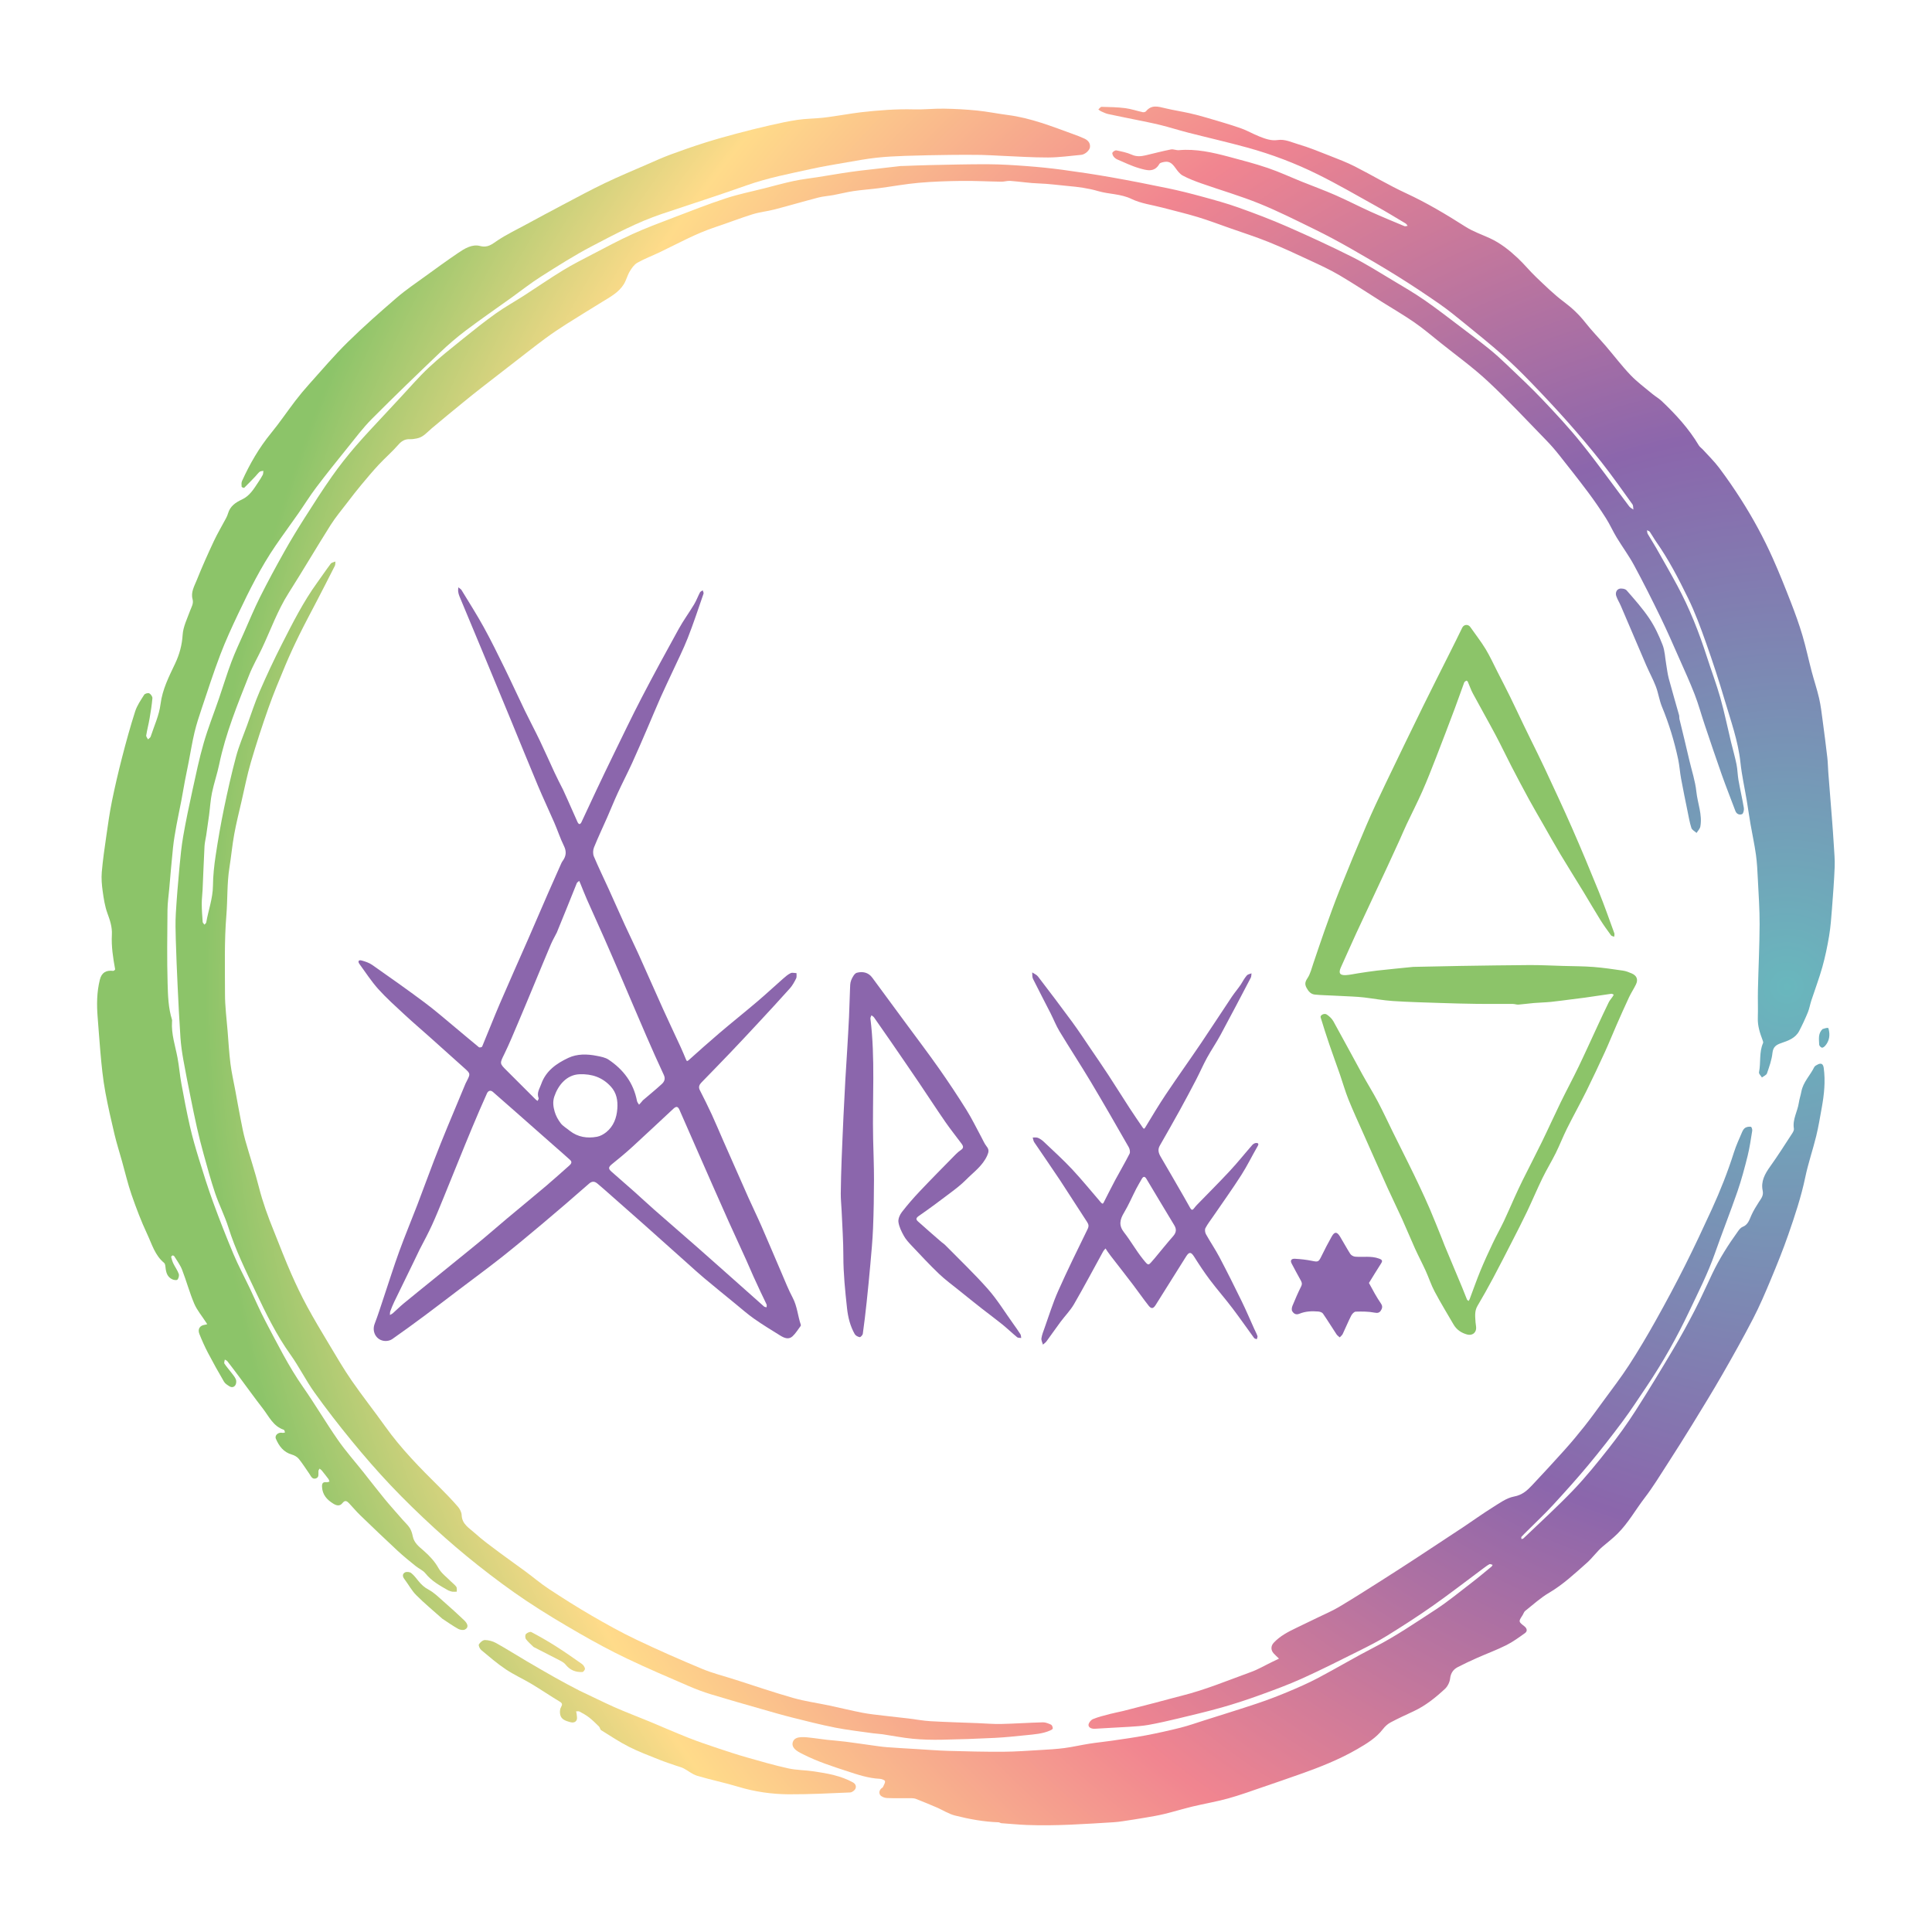
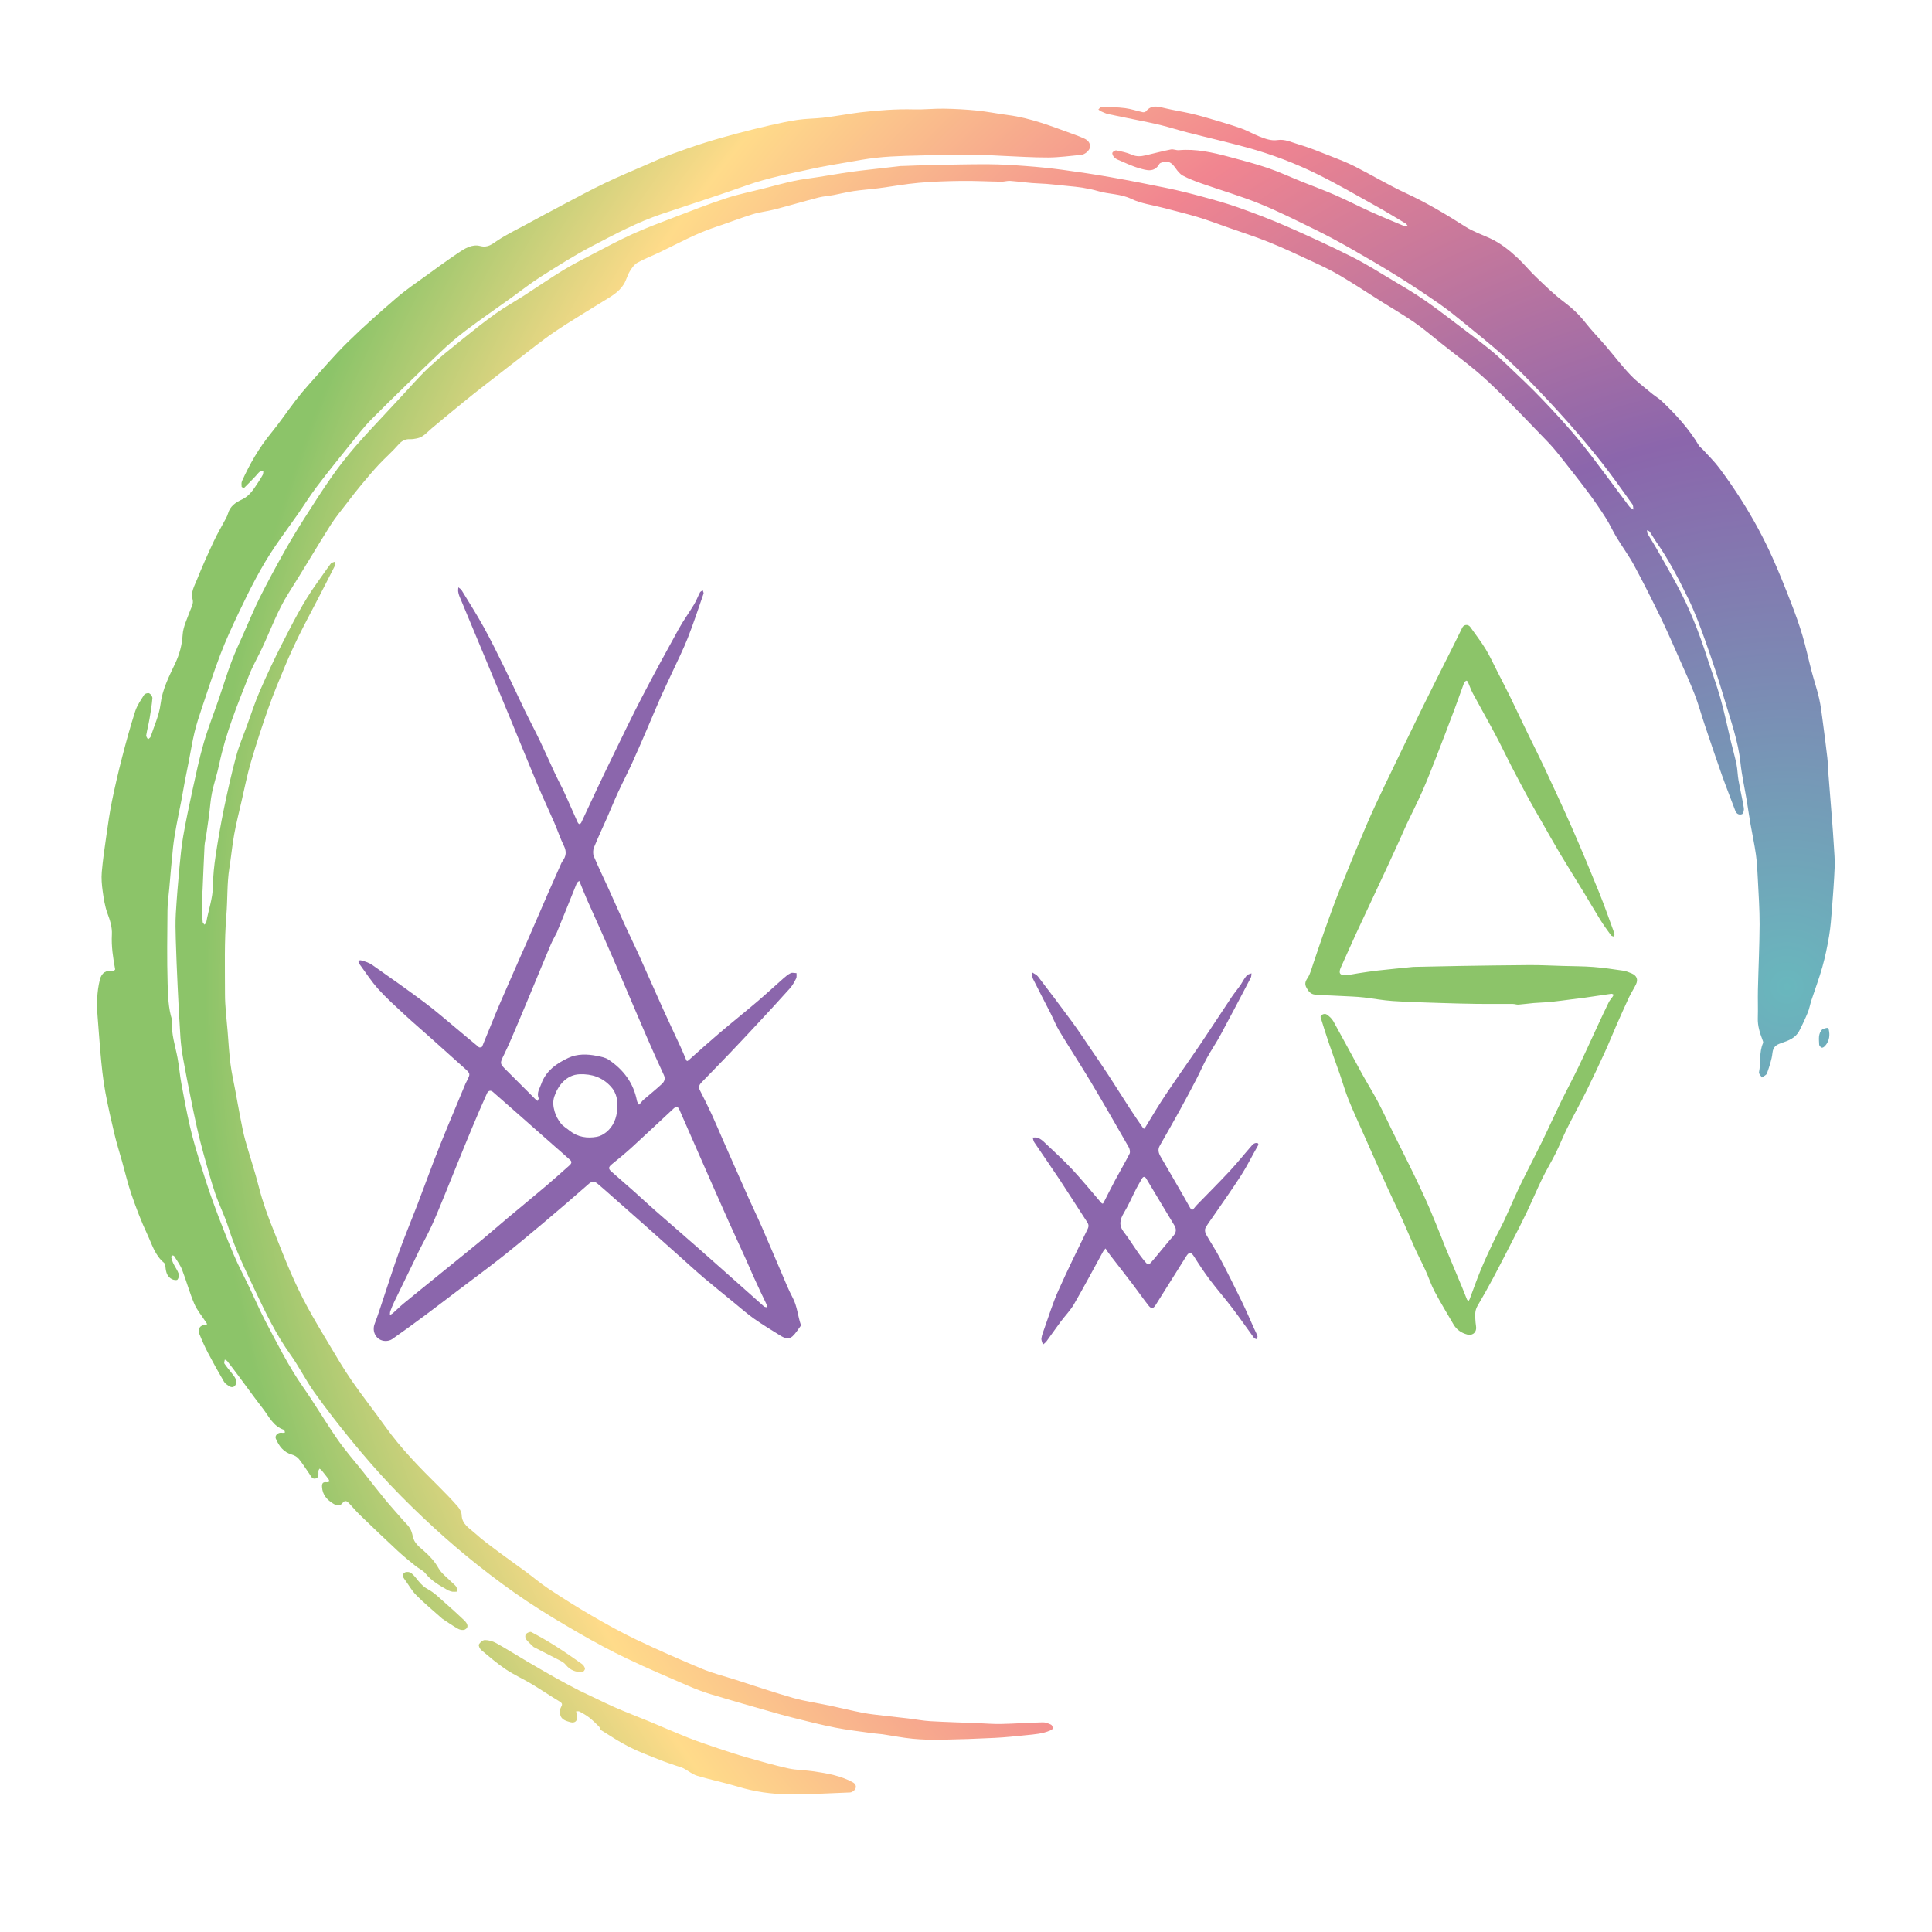
<svg xmlns="http://www.w3.org/2000/svg" width="100%" height="100%" viewBox="0 0 8691 8691" version="1.1" xml:space="preserve" style="fill-rule:evenodd;clip-rule:evenodd;stroke-linejoin:round;stroke-miterlimit:2;">
  <g id="Artboard4" transform="matrix(1,0,0,1,-12283.5,9685.04)">
    <rect x="12283.5" y="-9685.04" width="8690.27" height="8690.27" style="fill:none;" />
    <g id="CIRCULO.svg" transform="matrix(4.167,0,0,4.167,16628.6,-5339.9)">
      <g transform="matrix(1,0,0,1,-937.935,-937.935)">
        <clipPath id="_clip1">
          <rect x="0" y="0" width="1875.87" height="1875.87" />
        </clipPath>
        <g clip-path="url(#_clip1)">
          <path d="M190.911,1224.38C197.156,1240.12 203.118,1255.5 209.738,1270.58C214.943,1282.43 220.561,1294.14 226.72,1305.53C234.183,1319.33 242.268,1332.8 250.344,1346.25C258.293,1359.49 266.056,1372.89 274.825,1385.58C286.451,1402.4 299.189,1418.46 311.062,1435.12C328.125,1459.06 348.613,1479.87 369.416,1500.45C376.316,1507.27 383.046,1514.3 389.425,1521.61C391.562,1524.06 393.477,1527.63 393.576,1530.76C393.893,1540.71 401.905,1544.86 407.781,1550.22C416.018,1557.74 425.163,1564.29 434.102,1571.01C443.338,1577.95 452.84,1584.54 462.136,1591.4C470.71,1597.73 478.858,1604.68 487.74,1610.54C502.856,1620.49 518.175,1630.19 533.829,1639.27C549.618,1648.43 565.604,1657.37 582.07,1665.22C605.419,1676.35 629.126,1686.78 653.004,1696.74C664.514,1701.53 676.76,1704.57 688.681,1708.38C709.583,1715.05 730.356,1722.18 751.449,1728.19C764.233,1731.83 777.534,1733.63 790.574,1736.4C802.505,1738.93 814.352,1741.88 826.323,1744.19C833.974,1745.67 841.773,1746.42 849.522,1747.36C858.431,1748.44 867.364,1749.33 876.275,1750.39C884.036,1751.32 891.755,1752.84 899.539,1753.28C916.578,1754.26 933.647,1754.71 950.703,1755.38C959.065,1755.71 967.436,1756.47 975.786,1756.29C990.85,1755.95 1005.9,1754.89 1020.96,1754.51C1023.93,1754.43 1027.07,1755.76 1029.85,1757.03C1030.93,1757.53 1031.7,1759.66 1031.73,1761.07C1031.74,1761.82 1029.97,1762.84 1028.83,1763.34C1020.74,1766.88 1012.03,1767.46 1003.42,1768.34C992.014,1769.5 980.6,1770.73 969.16,1771.3C949.951,1772.26 930.721,1772.94 911.492,1773.29C901.14,1773.47 890.722,1773.23 880.423,1772.24C869.553,1771.2 858.797,1769 847.978,1767.4C844.639,1766.91 841.24,1766.83 837.899,1766.36C824.22,1764.41 810.45,1762.9 796.909,1760.24C781.309,1757.17 765.877,1753.21 750.445,1749.35C739.764,1746.67 729.185,1743.58 718.598,1740.55C699.983,1735.21 681.342,1729.95 662.823,1724.3C654.585,1721.78 646.462,1718.74 638.557,1715.31C616.229,1705.63 593.815,1696.11 571.868,1685.62C554.439,1677.28 537.384,1668.07 520.643,1658.42C501.202,1647.22 481.894,1635.68 463.254,1623.21C445.481,1611.32 428.274,1598.5 411.496,1585.23C395.129,1572.28 379.225,1558.68 363.842,1544.58C347.705,1529.79 331.961,1514.5 316.906,1498.62C302.27,1483.17 288.311,1467.03 274.816,1450.58C260.866,1433.56 247.346,1416.15 234.56,1398.25C225.235,1385.2 218.093,1370.58 208.755,1357.54C193.543,1336.29 182.182,1312.96 171.147,1289.56C160.457,1266.88 149.305,1244.33 141.747,1220.23C137.795,1207.63 131.65,1195.73 127.412,1183.2C122.701,1169.27 118.909,1155.03 114.955,1140.86C112.362,1131.57 110.018,1122.2 107.878,1112.79C105.376,1101.79 103.147,1090.73 100.929,1079.67C98.211,1066.11 95.457,1052.56 93.051,1038.94C91.665,1031.1 90.529,1023.16 89.992,1015.22C88.737,996.655 87.82,978.062 86.937,959.471C86.143,942.754 85.452,926.029 84.96,909.301C84.686,899.976 84.462,890.61 85.008,881.309C85.996,864.508 87.415,847.727 88.968,830.967C90,819.825 91.094,808.649 93.024,797.639C95.922,781.111 99.37,764.67 102.968,748.276C106.712,731.21 110.252,714.054 115.099,697.29C119.804,681.014 126.107,665.204 131.612,649.156C136.119,636.017 140.138,622.701 145.018,609.705C149.019,599.05 153.902,588.721 158.513,578.301C164.248,565.341 169.673,552.219 176.018,539.562C184.268,523.107 193.055,506.909 202.058,490.851C208.984,478.498 216.374,466.388 223.967,454.429C233.628,439.213 243.346,424.008 253.714,409.273C261.615,398.044 270.179,387.219 279.152,376.822C290.288,363.917 302.144,351.632 313.704,339.093C318.159,334.26 322.642,329.453 327.137,324.658C337.381,313.73 347.129,302.271 358.032,292.045C369.666,281.133 382.261,271.221 394.691,261.188C406.364,251.765 418.105,242.386 430.31,233.679C440.083,226.707 450.655,220.865 460.766,214.357C474.86,205.284 488.657,195.73 502.96,187.003C513.517,180.561 524.604,174.966 535.59,169.254C549.701,161.917 563.726,154.352 578.2,147.792C592.351,141.378 606.949,135.922 621.477,130.375C640.477,123.12 659.425,115.654 678.731,109.299C692.441,104.786 706.703,101.947 720.723,98.383C731.28,95.698 741.781,92.743 752.429,90.477C760.941,88.666 769.64,87.74 778.249,86.371C786.684,85.03 795.101,83.571 803.542,82.268C810.298,81.224 817.064,80.215 823.852,79.404C838.485,77.656 853.134,76.043 867.778,74.388C868.436,74.314 869.11,74.399 869.776,74.376C879.471,74.047 889.164,73.594 898.862,73.403C919.888,72.991 940.919,72.393 961.945,72.492C975.671,72.557 989.413,73.439 1003.11,74.458C1016.08,75.423 1029.05,76.722 1041.95,78.458C1059.38,80.806 1076.8,83.401 1094.13,86.459C1114.86,90.119 1135.54,94.168 1156.15,98.458C1168.5,101.027 1180.75,104.123 1192.92,107.448C1206.06,111.038 1219.24,114.628 1232.05,119.198C1249.74,125.508 1267.35,132.173 1284.54,139.708C1308.25,150.098 1331.79,160.95 1354.92,172.554C1370.03,180.133 1384.37,189.271 1398.91,197.945C1410.43,204.817 1422.05,211.604 1433.07,219.23C1446.52,228.535 1459.42,238.622 1472.48,248.479C1482.66,256.165 1492.85,263.847 1502.78,271.855C1509.24,277.072 1515.4,282.699 1521.41,288.447C1534.46,300.941 1547.74,313.244 1560.17,326.341C1574.76,341.719 1589.27,357.284 1602.52,373.806C1620.32,395.993 1636.85,419.192 1654.02,441.887C1655.11,443.328 1656.98,444.172 1658.5,445.294C1658.18,443.371 1658.48,441.009 1657.46,439.594C1646.54,424.407 1635.78,409.078 1624.22,394.375C1612.56,379.532 1600.35,365.087 1587.83,350.951C1574.76,336.192 1561.24,321.819 1547.54,307.639C1537.81,297.566 1527.8,287.708 1517.3,278.448C1503.88,266.619 1489.94,255.387 1476.06,244.095C1467.27,236.943 1458.46,229.749 1449.17,223.292C1434.36,213.006 1419.33,202.998 1404.03,193.466C1387.4,183.107 1370.47,173.215 1353.44,163.522C1340.81,156.33 1327.99,149.417 1314.94,143.031C1295,133.28 1275.14,123.229 1254.6,114.908C1234.32,106.695 1213.2,100.576 1192.53,93.322C1185.57,90.878 1178.59,88.232 1172.1,84.774C1168.82,83.024 1166.25,79.513 1163.99,76.348C1159.69,70.34 1156.55,68.723 1150.05,70.415C1148.88,70.719 1147.32,71.203 1146.82,72.098C1141.32,81.893 1132.71,78.96 1125.08,76.79C1116.98,74.487 1109.29,70.692 1101.5,67.384C1099.93,66.721 1098.4,65.538 1097.38,64.194C1096.51,63.043 1095.61,60.852 1096.13,59.958C1096.88,58.694 1099.12,57.275 1100.39,57.539C1106,58.704 1111.76,59.836 1116.94,62.155C1122.08,64.459 1126.86,64.057 1131.9,62.877C1141.01,60.742 1150.06,58.333 1159.23,56.512C1161.92,55.978 1164.97,57.546 1167.79,57.298C1186.37,55.66 1204.18,59.718 1221.88,64.43C1235.95,68.177 1250.09,71.848 1263.87,76.536C1276.38,80.794 1288.43,86.418 1300.71,91.368C1312.71,96.202 1324.88,100.625 1336.72,105.814C1349.57,111.443 1362.03,117.93 1374.81,123.706C1386.88,129.158 1399.13,134.208 1411.35,139.309C1412.29,139.704 1413.65,139.106 1414.82,138.969C1414.1,138.106 1413.55,136.965 1412.63,136.421C1401.95,130.05 1391.34,123.555 1380.47,117.51C1359.77,105.99 1339.24,94.072 1318.03,83.555C1293.56,71.421 1267.98,61.723 1241.61,54.476C1220.45,48.662 1199.03,43.791 1177.77,38.344C1167.86,35.803 1158.09,32.671 1148.16,30.206C1139.2,27.981 1130.11,26.266 1121.06,24.388C1111.23,22.348 1101.37,20.474 1091.56,18.316C1088.88,17.727 1086.35,16.451 1083.81,15.344C1082.76,14.886 1081.87,14.047 1080.91,13.381C1082.07,12.38 1083.24,10.493 1084.37,10.52C1092.85,10.723 1101.38,10.856 1109.78,11.911C1116.23,12.721 1122.51,14.924 1128.9,16.298C1129.97,16.526 1131.74,16.067 1132.38,15.275C1138.41,7.845 1145.7,10.287 1153.19,12.065C1161.89,14.131 1170.76,15.485 1179.49,17.428C1185.85,18.844 1192.16,20.56 1198.42,22.411C1210.43,25.967 1222.5,29.402 1234.33,33.497C1241.29,35.905 1247.73,39.756 1254.61,42.464C1260.93,44.958 1267.43,47.402 1274.48,46.36C1282.42,45.186 1289.48,48.815 1296.64,50.9C1308.3,54.295 1319.59,58.99 1330.92,63.428C1339.95,66.964 1349.06,70.437 1357.69,74.816C1376.31,84.264 1394.26,95.093 1413.19,103.845C1435.57,114.197 1456.53,126.741 1477.26,139.941C1485.38,145.11 1494.75,148.321 1503.57,152.372C1514.96,157.601 1524.63,165.334 1533.66,173.785C1540.62,180.294 1546.63,187.809 1553.54,194.375C1563.24,203.597 1572.83,213.101 1583.52,221.078C1592.28,227.619 1599.89,234.805 1606.61,243.375C1613.5,252.177 1621.39,260.193 1628.68,268.695C1637.62,279.117 1645.92,290.128 1655.38,300.046C1662.49,307.507 1670.93,313.708 1678.88,320.351C1682.17,323.1 1686.01,325.236 1689.1,328.172C1704.28,342.579 1718.39,357.908 1729.16,376.038C1730.15,377.704 1731.99,378.843 1733.34,380.323C1739.35,386.958 1745.84,393.241 1751.2,400.373C1759.51,411.443 1767.39,422.878 1774.83,434.558C1787.66,454.697 1799.05,475.683 1808.81,497.467C1815.92,513.337 1822.36,529.524 1828.66,545.738C1833.18,557.375 1837.44,569.157 1840.99,581.118C1844.8,593.937 1847.54,607.07 1850.95,620.013C1853.51,629.756 1856.78,639.328 1859.03,649.138C1860.86,657.152 1861.78,665.387 1862.88,673.554C1864.65,686.682 1866.34,699.824 1867.86,712.983C1868.48,718.312 1868.51,723.707 1868.92,729.062C1870.22,745.845 1871.6,762.622 1872.9,779.405C1873.62,788.791 1874.33,798.18 1874.88,807.577C1875.35,815.431 1876.11,823.32 1875.8,831.156C1875.19,846.257 1874.04,861.341 1872.87,876.413C1872.11,886.184 1871.4,896.002 1869.78,905.652C1867.9,916.904 1865.57,928.139 1862.5,939.119C1859.09,951.293 1854.57,963.155 1850.64,975.185C1849.24,979.455 1848.52,983.977 1846.83,988.108C1844.01,994.943 1840.9,1001.68 1837.47,1008.22C1833.41,1015.95 1825.57,1018.69 1818.02,1021.27C1812.58,1023.13 1809.33,1025.35 1808.63,1031.93C1807.84,1039.39 1805.19,1046.73 1802.73,1053.91C1802.08,1055.8 1799.15,1056.91 1797.27,1058.38C1796.15,1056.51 1793.79,1054.38 1794.11,1052.81C1796.27,1042.36 1794.01,1031.3 1798.5,1021.17C1798.89,1020.29 1798.29,1018.85 1797.88,1017.77C1795.03,1010.21 1792.57,1002.64 1792.83,994.328C1793.16,984.172 1792.72,973.993 1792.95,963.832C1793.49,940.272 1794.66,916.72 1794.77,893.161C1794.84,876.941 1793.68,860.71 1792.87,844.493C1792.43,835.592 1792.02,826.649 1790.8,817.836C1789.26,806.767 1786.84,795.824 1784.93,784.803C1783.48,776.376 1782.3,767.902 1780.9,759.467C1778.61,745.759 1775.53,732.141 1774.07,718.348C1771.62,695.129 1763.67,673.396 1757.16,651.292C1750.96,630.263 1744.11,609.404 1736.78,588.741C1731.02,572.5 1725.02,556.219 1717.46,540.769C1707.24,519.87 1696.53,499.123 1683.07,479.993C1680.65,476.55 1678.66,472.802 1676.26,469.34C1675.66,468.467 1674.25,468.154 1673.2,467.584C1673.44,468.906 1673.34,470.42 1673.97,471.515C1676.84,476.514 1680.04,481.323 1682.89,486.334C1690.62,499.95 1698.44,513.53 1705.87,527.314C1719.15,551.958 1729.39,577.888 1737.94,604.525C1742.65,619.224 1748.18,633.683 1752.37,648.524C1756.82,664.268 1760.08,680.342 1763.92,696.258C1765.86,704.279 1768.18,712.216 1769.82,720.294C1770.96,725.921 1770.97,731.772 1771.97,737.435C1773.75,747.479 1776.09,757.425 1777.76,767.484C1778.12,769.623 1777.19,773.521 1775.83,774.073C1773.11,775.176 1769.94,774.194 1768.59,770.587C1763.74,757.597 1758.59,744.717 1753.96,731.651C1747.58,713.618 1741.5,695.473 1735.4,677.341C1731.75,666.509 1728.78,655.427 1724.65,644.788C1719.53,631.589 1713.63,618.69 1707.88,605.739C1701.33,590.952 1694.9,576.094 1687.83,561.553C1678.65,542.667 1669.22,523.88 1659.24,505.409C1653.6,494.984 1646.48,485.373 1640.33,475.213C1636.25,468.461 1633.06,461.157 1628.82,454.511C1622.82,445.089 1616.5,435.835 1609.81,426.891C1599.57,413.215 1588.99,399.796 1578.37,386.411C1574.03,380.943 1569.45,375.622 1564.58,370.629C1543.7,349.225 1523.32,327.274 1501.48,306.888C1485.33,291.814 1467.24,278.806 1449.96,264.957C1440.73,257.559 1431.68,249.87 1421.97,243.141C1410.82,235.409 1399.02,228.611 1387.52,221.374C1372.05,211.637 1356.81,201.507 1341.07,192.241C1330.98,186.305 1320.27,181.387 1309.63,176.436C1294.84,169.543 1280.03,162.616 1264.89,156.505C1251.04,150.91 1236.77,146.351 1222.66,141.388C1211.16,137.344 1199.75,133.008 1188.1,129.48C1175.62,125.699 1162.89,122.722 1150.28,119.376C1139.02,116.39 1127,114.946 1116.71,109.964C1105.03,104.317 1092.53,104.967 1080.7,101.499C1070.03,98.369 1059.05,96.931 1047.84,95.953C1037.6,95.06 1027.42,93.554 1017.05,93.231C1006.61,92.904 996.223,91.234 985.787,90.466C982.633,90.234 979.398,91.369 976.209,91.323C961.845,91.117 947.48,90.313 933.125,90.487C917.729,90.674 902.296,91.177 886.967,92.534C872.565,93.809 858.29,96.472 843.935,98.345C834.874,99.527 825.732,100.126 816.695,101.459C809.412,102.533 802.25,104.403 795.002,105.752C789.555,106.766 783.945,107.076 778.605,108.461C762.835,112.55 747.203,117.169 731.436,121.272C723.562,123.322 715.327,124.103 707.583,126.511C694.043,130.721 680.82,135.94 667.348,140.382C646.289,147.324 627.01,158.12 607.13,167.627C599.208,171.415 590.909,174.5 583.297,178.814C579.854,180.765 577.164,184.632 575.039,188.174C572.444,192.499 571.285,197.692 568.646,201.982C563.023,211.123 553.601,215.92 544.837,221.371C532.253,229.197 519.559,236.85 507.056,244.803C499.233,249.78 491.495,254.929 484.041,260.436C472.885,268.68 462,277.292 451.021,285.775C439.148,294.95 427.274,304.122 415.452,313.361C408.759,318.591 402.119,323.893 395.543,329.271C384.076,338.65 372.599,348.021 361.285,357.582C356.306,361.79 352.156,367.141 345.283,368.469C342.775,368.954 340.185,369.415 337.656,369.311C332.289,369.088 328.705,371.27 325.131,375.381C318.603,382.886 310.976,389.423 304.185,396.715C297.557,403.833 291.293,411.3 285.07,418.781C279.956,424.928 275.061,431.26 270.207,437.617C264.035,445.699 257.431,453.526 252.019,462.099C236.708,486.355 222.213,511.128 206.814,535.326C194.773,554.248 187.392,575.288 177.892,595.365C173.406,604.846 168.09,613.984 164.242,623.709C151.738,655.319 138.801,686.799 131.83,720.299C129.68,730.635 126.179,740.69 124.039,751.028C122.393,758.979 121.963,767.179 120.895,775.256C119.937,782.504 118.872,789.739 117.805,796.973C117.227,800.885 116.18,804.763 115.975,808.689C115.153,824.404 114.606,840.134 113.894,855.855C113.666,860.888 112.954,865.914 112.983,870.941C113.02,877.471 113.498,884.004 113.994,890.52C114.07,891.516 115.261,892.428 115.936,893.379C116.594,892.577 117.691,891.852 117.845,890.963C120.136,877.755 124.947,865.088 125.089,851.377C125.203,840.449 126.399,829.461 128.028,818.636C130.585,801.646 133.53,784.693 137.012,767.869C140.903,749.073 145.109,730.314 150.083,711.781C153.151,700.355 157.87,689.368 161.921,678.21C166.392,665.899 170.389,653.374 175.6,641.381C183.091,624.14 191.075,607.083 199.609,590.335C211.178,567.633 222.644,544.827 237.677,524.091C242.588,517.317 247.234,510.347 252.287,503.683C253.262,502.397 255.569,502.121 257.262,501.379C257.091,502.933 257.341,504.7 256.682,506.008C250.429,518.427 244.038,530.778 237.652,543.13C231.193,555.623 224.485,567.992 218.276,580.608C212.903,591.525 207.791,602.591 203.081,613.808C196.763,628.856 190.462,643.943 185.032,659.323C178.195,678.687 171.824,698.242 166.053,717.95C161.982,731.853 159.192,746.134 155.926,760.268C153.182,772.145 150.195,783.985 148.018,795.969C145.859,807.856 144.77,819.932 142.864,831.87C140.149,848.873 140.978,866.087 139.58,883.106C137.245,911.528 138.092,939.91 138.083,968.302C138.078,981.721 139.863,995.144 140.925,1008.56C141.856,1020.32 142.551,1032.11 144.023,1043.8C145.221,1053.31 147.42,1062.69 149.167,1072.14C151.086,1082.51 152.903,1092.9 154.941,1103.25C156.452,1110.92 157.877,1118.64 159.985,1126.16C164.748,1143.16 170.433,1159.91 174.759,1177.01C178.839,1193.13 184.501,1208.61 190.911,1224.38Z" style="fill:url(#_Radial2);fill-rule:nonzero;" />
          <path d="M379.161,1612.13C369.963,1606.88 361.062,1602 354.433,1593.68C351.775,1590.34 347.269,1588.53 343.837,1585.74C337.318,1580.44 330.742,1575.18 324.592,1569.47C310.933,1556.78 297.459,1543.89 284.047,1530.94C279.804,1526.84 276.029,1522.27 271.976,1517.97C269.799,1515.66 267.633,1514.33 264.995,1517.71C262.043,1521.5 258.563,1520.64 254.94,1518.41C248.103,1514.19 243.277,1508.85 242.834,1500.28C242.627,1496.27 243.989,1494.82 247.9,1495.32C248.857,1495.44 249.904,1494.86 250.911,1494.6C250.492,1493.61 250.251,1492.49 249.624,1491.65C247.227,1488.45 244.738,1485.32 242.206,1482.22C241.674,1481.57 240.817,1481.19 240.11,1480.68C239.71,1481.51 239.034,1482.33 238.961,1483.19C238.707,1486.18 240.033,1490.07 236.104,1491.25C232.042,1492.46 230.791,1488.48 228.992,1485.94C225.259,1480.66 221.864,1475.12 217.787,1470.13C216.028,1467.98 213.109,1466.26 210.394,1465.5C201.335,1462.98 196.43,1456.34 193.042,1448.43C191.393,1444.59 195.759,1441 200.087,1441.99C200.95,1442.19 201.965,1441.72 202.911,1441.56C202.482,1440.57 202.272,1438.91 201.592,1438.69C190.103,1434.93 185.565,1424.29 178.972,1415.8C170.113,1404.39 161.704,1392.63 153.072,1381.05C148.984,1375.57 144.869,1370.1 140.662,1364.71C140.021,1363.88 138.819,1363.5 137.876,1362.91C137.704,1364.38 136.861,1366.29 137.481,1367.25C139.62,1370.57 142.315,1373.54 144.708,1376.7C146.514,1379.1 148.59,1381.41 149.761,1384.11C150.489,1385.78 150.359,1388.39 149.535,1390.05C148.226,1392.67 145.493,1393.41 142.882,1391.76C140.723,1390.39 138.243,1388.89 137.02,1386.79C131,1376.5 125.17,1366.08 119.639,1355.51C116.215,1348.96 113.202,1342.18 110.458,1335.32C108.324,1329.98 110.911,1326.04 116.294,1325.36C117.18,1325.25 118.039,1324.93 118.911,1324.7C118.397,1323.91 117.881,1323.13 117.371,1322.34C113.127,1315.76 107.888,1309.61 104.867,1302.52C99.804,1290.62 96.45,1278.01 91.772,1265.94C89.776,1260.79 86.292,1256.21 83.382,1251.43C83.052,1250.88 81.934,1250.35 81.402,1250.52C80.779,1250.72 79.876,1251.82 79.998,1252.29C80.617,1254.67 81.315,1257.08 82.388,1259.29C84.217,1263.04 86.757,1266.5 88.165,1270.38C88.804,1272.15 88.032,1275.13 86.777,1276.61C86.025,1277.49 82.861,1277.04 81.197,1276.28C75.755,1273.8 74.413,1268.77 73.861,1263.32C73.693,1261.65 73.46,1259.41 72.369,1258.52C62.444,1250.41 59.198,1238.3 54.121,1227.5C47.647,1213.73 42.234,1199.4 37.243,1185.02C33.134,1173.17 30.309,1160.88 26.91,1148.79C24.182,1139.08 21.124,1129.46 18.788,1119.66C15.234,1104.75 11.827,1089.79 9.011,1074.72C6.271,1060.07 4.821,1045.24 3.518,1030.35C2.445,1018.09 1.626,1005.84 0.633,993.582C-0.491,979.723 -0.355,966.153 3.007,952.741C4.935,945.051 9.77,942.369 17.39,943.288C18.05,943.368 19.582,942.042 19.499,941.592C17.209,929.195 15.289,916.752 15.968,904.107C16.407,895.922 13.924,888.652 11.153,881.086C8.381,873.515 7.165,865.281 6.037,857.229C5.088,850.454 4.491,843.459 5.071,836.675C6.185,823.652 8.093,810.688 9.954,797.74C11.755,785.207 13.492,772.639 16.015,760.241C19.251,744.339 22.94,728.513 26.993,712.799C31.291,696.137 35.851,679.518 41.108,663.141C43.154,656.768 47.205,650.973 50.833,645.224C51.638,643.947 55.008,642.995 56.313,643.651C57.981,644.491 59.865,647.206 59.717,648.95C59.091,656.373 57.889,663.761 56.623,671.114C55.587,677.133 53.999,683.058 53.041,689.086C52.835,690.382 54.287,691.941 54.975,693.379C55.954,692.398 57.446,691.585 57.831,690.409C61.629,678.805 66.998,667.359 68.482,655.439C70.498,639.251 77.633,625.562 84.324,611.375C88.906,601.659 91.675,591.629 92.364,580.55C92.911,571.735 97.289,563.095 100.385,554.528C101.883,550.382 104.415,546.88 103.049,541.87C101.034,534.481 105.044,527.839 107.635,521.363C113.296,507.215 119.533,493.282 125.997,479.477C129.994,470.941 134.865,462.816 139.282,454.473C140.143,452.847 140.889,451.12 141.396,449.355C143.634,441.571 149.578,437.559 156.388,434.409C164.717,430.556 169.164,423.044 173.93,415.84C175.652,413.238 177.403,410.631 178.818,407.861C179.457,406.61 179.308,404.956 179.516,403.484C178.169,403.782 176.514,403.693 175.541,404.464C173.783,405.855 172.472,407.799 170.903,409.444C166.923,413.613 162.948,417.79 158.81,421.797C158.495,422.102 156.09,421.157 156.052,420.68C155.885,418.607 155.666,416.235 156.484,414.433C164.848,396.002 174.848,378.603 187.759,362.844C197.007,351.555 205.193,339.403 214.068,327.8C218.766,321.658 223.737,315.7 228.908,309.949C242.591,294.732 255.832,279.047 270.398,264.716C287.402,247.988 305.353,232.183 323.428,216.596C333.264,208.113 344.139,200.82 354.672,193.162C366.172,184.8 377.684,176.44 389.451,168.462C396.643,163.585 404.756,158.454 413.488,160.74C422.087,162.992 426.535,158.563 432.578,154.589C442.384,148.142 453.052,142.997 463.404,137.391C476.331,130.39 489.262,123.397 502.271,116.551C517.452,108.563 532.538,100.362 547.998,92.949C563.266,85.627 578.933,79.132 594.459,72.354C602.503,68.842 610.51,65.205 618.731,62.155C630.876,57.648 643.119,53.374 655.463,49.449C666.978,45.788 678.634,42.542 690.31,39.426C702.344,36.214 714.439,33.204 726.581,30.434C736.525,28.165 746.518,25.961 756.601,24.505C765.404,23.234 774.386,23.258 783.247,22.315C791.14,21.476 798.975,20.101 806.835,18.953C812.647,18.103 818.437,17.068 824.271,16.41C843.457,14.246 862.663,12.727 882.027,13.266C892.704,13.563 903.42,12.309 914.107,12.486C926.005,12.684 937.929,13.308 949.767,14.496C960.965,15.619 972.04,17.902 983.212,19.34C1007.96,22.526 1030.93,31.676 1054.12,40.109C1058.03,41.529 1061.93,42.989 1065.7,44.736C1069.55,46.523 1072.36,49.344 1071.87,54.035C1071.51,57.497 1066.5,61.969 1062.44,62.343C1050.53,63.443 1038.61,65.15 1026.69,65.194C1009.8,65.256 992.906,64.06 976.016,63.372C968.82,63.079 961.629,62.528 954.43,62.422C943.376,62.259 932.315,62.257 921.26,62.408C905.064,62.629 888.865,62.884 872.677,63.437C862.11,63.798 851.518,64.323 841.017,65.488C830.485,66.657 820.032,68.595 809.582,70.409C796.86,72.616 784.096,74.681 771.494,77.458C747.948,82.647 724.252,87.116 701.381,95.23C670.984,106.015 640.25,115.849 609.672,126.125C583.239,135.008 558.71,148.156 534.139,160.986C515.268,170.84 497.231,182.36 479.22,193.765C468.149,200.776 457.83,208.974 447.163,216.623C430.717,228.416 414.042,239.904 397.892,252.089C388.215,259.39 378.964,267.365 370.196,275.744C345.395,299.447 320.679,323.251 296.485,347.568C287.071,357.031 278.996,367.854 270.581,378.275C259.12,392.469 247.692,406.702 236.686,421.248C229.764,430.396 223.717,440.202 217.14,449.617C209.09,461.139 200.741,472.453 192.798,484.047C176.969,507.151 164.503,532.143 152.536,557.364C145.607,571.968 138.816,586.695 133.064,601.787C125.762,620.95 119.487,640.508 112.952,659.957C110.096,668.46 107.275,677.015 105.196,685.728C102.681,696.266 100.986,706.999 98.904,717.641C97.579,724.418 96.136,731.172 94.851,737.957C93.473,745.235 92.286,752.549 90.893,759.824C89.211,768.611 87.267,777.349 85.683,786.152C84.253,794.103 82.837,802.08 81.98,810.106C80.404,824.86 79.234,839.659 77.915,854.441C77.225,862.162 76.072,869.883 76.002,877.612C75.763,904.109 75.373,930.626 76.14,957.103C76.517,970.113 76.885,983.363 80.886,996.045C81.077,996.651 80.95,997.373 80.905,998.037C79.983,1011.49 84.393,1024.12 86.833,1037.07C88.567,1046.27 89.287,1055.67 90.976,1064.88C93.805,1080.32 96.714,1095.76 100.219,1111.06C102.954,1122.99 106.367,1134.79 109.979,1146.5C114.804,1162.14 119.704,1177.78 125.317,1193.14C132.185,1211.94 139.481,1230.61 147.252,1249.05C152.515,1261.54 158.956,1273.53 164.798,1285.78C170.505,1297.75 175.68,1309.99 181.871,1321.7C194.577,1345.72 206.651,1370.09 222.312,1392.49C235.408,1411.23 247.006,1431.01 260.06,1449.78C268.46,1461.85 278.312,1472.92 287.483,1484.46C295.05,1493.98 302.434,1503.65 310.157,1513.05C316.547,1520.82 323.305,1528.29 329.917,1535.88C332.485,1538.83 335.499,1541.48 337.566,1544.74C339.255,1547.4 340.203,1550.7 340.836,1553.84C342.277,1561 347.754,1565.01 352.658,1569.31C358.971,1574.84 364.459,1580.69 368.669,1588.2C371.741,1593.68 377.377,1597.73 381.92,1602.37C383.852,1604.34 386.255,1605.96 387.778,1608.19C388.654,1609.47 388.198,1611.66 388.341,1613.45C386.752,1613.48 385.144,1613.67 383.579,1613.49C382.165,1613.33 380.798,1612.77 379.161,1612.13Z" style="fill:url(#_Radial3);fill-rule:nonzero;" />
-           <path d="M975.911,1863.38C974.715,1863.05 974.029,1862.44 973.324,1862.42C957.347,1861.91 941.68,1859.04 926.28,1855.16C919.372,1853.43 913.09,1849.28 906.443,1846.41C899.093,1843.23 891.671,1840.22 884.234,1837.26C882.799,1836.69 881.151,1836.43 879.598,1836.42C870.599,1836.34 861.588,1836.63 852.606,1836.22C850.03,1836.11 846.528,1834.76 845.271,1832.81C843.784,1830.5 844.568,1827.03 847.635,1825.14C847.911,1824.97 848.213,1824.72 848.331,1824.43C849.215,1822.3 850.911,1820.01 850.589,1818.06C850.397,1816.89 847.049,1815.58 845.066,1815.49C832.821,1814.92 821.36,1811.09 809.901,1807.33C793.934,1802.11 777.929,1796.93 762.852,1789.36C760.222,1788.04 757.517,1786.76 755.166,1785.03C752.188,1782.83 749.83,1779.79 751.041,1775.88C752.332,1771.71 756.401,1770.7 760.097,1770.51C764.264,1770.29 768.492,1770.94 772.673,1771.4C777.742,1771.96 782.781,1772.79 787.849,1773.36C794.564,1774.11 801.312,1774.57 808.014,1775.41C817.483,1776.6 826.919,1778.05 836.376,1779.33C841.754,1780.07 847.129,1780.92 852.534,1781.33C863.246,1782.15 873.977,1782.73 884.701,1783.37C896.09,1784.06 907.473,1784.99 918.873,1785.32C938.561,1785.88 958.262,1786.38 977.954,1786.27C991.681,1786.19 1005.41,1785.14 1019.12,1784.35C1027.52,1783.86 1035.95,1783.39 1044.28,1782.29C1053.33,1781.08 1062.26,1778.98 1071.29,1777.56C1079.32,1776.29 1087.43,1775.54 1095.48,1774.35C1107.7,1772.55 1119.96,1770.88 1132.1,1768.59C1144.69,1766.21 1157.23,1763.41 1169.65,1760.29C1178.34,1758.1 1186.81,1755.08 1195.36,1752.37C1214.21,1746.39 1233.12,1740.58 1251.88,1734.3C1262.98,1730.59 1273.95,1726.44 1284.75,1721.93C1295.97,1717.24 1307.18,1712.37 1317.92,1706.7C1338.34,1695.93 1358.17,1684.04 1378.7,1673.51C1401.67,1661.73 1422.89,1647.19 1444.44,1633.2C1458.28,1624.22 1471.07,1613.6 1484.19,1603.54C1491.45,1597.97 1498.44,1592.04 1505.52,1586.23C1506,1585.83 1506.19,1585.07 1506.52,1584.49C1505.38,1584.22 1503.94,1583.38 1503.16,1583.79C1500.8,1585.03 1498.66,1586.69 1496.51,1588.29C1478.28,1601.83 1460.33,1615.76 1441.77,1628.83C1425.76,1640.1 1409.25,1650.68 1392.61,1661C1382.9,1667.03 1372.63,1672.22 1362.39,1677.32C1341.96,1687.51 1321.57,1697.83 1300.78,1707.23C1285.78,1714 1270.26,1719.68 1254.77,1725.29C1241.42,1730.12 1227.89,1734.56 1214.23,1738.43C1198.66,1742.84 1182.89,1746.55 1167.15,1750.34C1156.51,1752.89 1145.82,1755.33 1135.05,1757.28C1128.26,1758.5 1121.3,1758.89 1114.39,1759.34C1102.01,1760.14 1089.61,1760.59 1077.23,1761.45C1073.74,1761.7 1070.5,1760.32 1070.28,1757.61C1070.11,1755.49 1072.82,1751.96 1075.06,1751.04C1081.04,1748.58 1087.43,1747.08 1093.72,1745.42C1098.25,1744.21 1102.9,1743.46 1107.45,1742.32C1119.06,1739.39 1130.65,1736.39 1142.24,1733.37C1151.86,1730.86 1161.43,1728.16 1171.07,1725.74C1196.61,1719.34 1220.86,1709.19 1245.52,1700.25C1253.45,1697.38 1260.84,1693 1268.48,1689.31C1270.95,1688.12 1273.43,1686.92 1275.91,1685.73C1274.01,1683.88 1272.03,1682.11 1270.23,1680.16C1266.99,1676.66 1266.96,1672.08 1270.22,1668.6C1277.16,1661.2 1286,1656.66 1294.99,1652.37C1302.37,1648.85 1309.73,1645.29 1317.07,1641.71C1324.98,1637.85 1333.14,1634.42 1340.68,1629.95C1355.98,1620.86 1370.98,1611.27 1386.01,1601.74C1399.23,1593.37 1412.37,1584.86 1425.47,1576.3C1442.14,1565.4 1458.76,1554.43 1475.35,1543.42C1485.69,1536.55 1495.75,1529.23 1506.28,1522.67C1513.75,1518.03 1521.42,1512.29 1529.69,1510.75C1538.57,1509.1 1543.85,1504.2 1549.22,1498.5C1560.99,1485.97 1572.68,1473.36 1584.15,1460.55C1591.47,1452.37 1598.54,1443.95 1605.35,1435.34C1612.44,1426.37 1619.16,1417.1 1625.89,1407.86C1635.3,1394.95 1645.1,1382.28 1653.78,1368.89C1664.02,1353.1 1673.62,1336.86 1682.81,1320.43C1693.69,1301 1704.19,1281.34 1714.2,1261.44C1724.31,1241.34 1733.84,1220.93 1743.23,1200.48C1752.35,1180.58 1760.38,1160.23 1767.01,1139.32C1769.42,1131.71 1772.83,1124.41 1775.97,1117.05C1776.7,1115.34 1777.91,1113.45 1779.43,1112.58C1781.1,1111.62 1783.44,1111.32 1785.37,1111.6C1786.07,1111.7 1787.03,1114.39 1786.81,1115.74C1785.33,1124.91 1784.05,1134.15 1781.8,1143.15C1778.57,1156.08 1775.14,1169 1770.79,1181.58C1763.04,1204 1754.27,1226.08 1746.42,1248.47C1738.9,1269.93 1728.59,1290.1 1718.9,1310.57C1705.53,1338.84 1690.25,1366.02 1672.79,1391.96C1664.18,1404.76 1655.76,1417.71 1646.55,1430.07C1634.7,1445.96 1622.47,1461.6 1609.79,1476.83C1597.5,1491.59 1584.64,1505.89 1571.62,1520.02C1562.84,1529.55 1553.36,1538.43 1544.18,1547.61C1541.97,1549.82 1539.68,1551.98 1537.59,1554.32C1537.22,1554.73 1537.65,1555.87 1537.71,1556.68C1538.41,1556.44 1539.31,1556.4 1539.8,1555.93C1557.82,1538.64 1576.37,1521.85 1593.62,1503.82C1607.23,1489.6 1619.66,1474.19 1631.86,1458.71C1642.11,1445.69 1651.83,1432.16 1660.78,1418.21C1674.93,1396.18 1688.45,1373.74 1701.83,1351.23C1709.83,1337.79 1717.35,1324.04 1724.52,1310.14C1731.3,1296.99 1737.32,1283.45 1743.7,1270.09C1751.4,1254 1760.89,1238.98 1771.32,1224.55C1772.66,1222.68 1774.29,1220.46 1776.28,1219.71C1782.42,1217.36 1783.7,1211.89 1786.01,1206.8C1788.18,1202.01 1791,1197.49 1793.83,1193.04C1796.29,1189.18 1799.27,1186.04 1798.08,1180.51C1795.96,1170.59 1800.46,1162.4 1806.17,1154.44C1814.48,1142.84 1822.1,1130.75 1829.91,1118.8C1830.9,1117.29 1832.05,1115.23 1831.78,1113.66C1830.08,1103.65 1835.69,1095.12 1837.09,1085.77C1837.71,1081.62 1839.1,1077.58 1839.88,1073.45C1841.81,1063.26 1849.41,1056.09 1853.74,1047.19C1854.35,1045.92 1856.1,1045.07 1857.49,1044.35C1861.31,1042.38 1863.39,1043.84 1863.97,1048.01C1865.96,1062.44 1864.44,1076.68 1861.88,1090.86C1860.02,1101.22 1858.32,1111.64 1855.82,1121.85C1852.19,1136.62 1847.18,1151.08 1844.09,1165.94C1839.66,1187.13 1832.85,1207.56 1825.78,1227.9C1820.08,1244.33 1813.53,1260.48 1806.83,1276.54C1800.9,1290.75 1794.84,1304.97 1787.77,1318.63C1777.16,1339.12 1765.87,1359.28 1754.37,1379.29C1743.9,1397.51 1732.87,1415.42 1721.88,1433.33C1713.22,1447.45 1704.36,1461.44 1695.38,1475.36C1687.38,1487.75 1679.7,1500.42 1670.74,1512.1C1660.93,1524.88 1653.11,1539.1 1641.54,1550.68C1636.4,1555.82 1630.85,1560.11 1625.38,1564.72C1619.12,1569.99 1614.33,1576.99 1608.19,1582.42C1595.25,1593.86 1582.7,1605.71 1567.59,1614.59C1558.32,1620.04 1550.2,1627.48 1541.71,1634.21C1540.35,1635.29 1539.83,1637.4 1538.81,1638.96C1534.36,1645.81 1534.38,1645.75 1540.82,1650.83C1543.56,1653 1544.54,1656 1541.39,1658.25C1534.9,1662.89 1528.38,1667.67 1521.28,1671.23C1511.11,1676.32 1500.37,1680.27 1489.95,1684.89C1482.91,1688.01 1475.92,1691.28 1469.07,1694.81C1464.13,1697.35 1461.33,1701.23 1460.64,1707.27C1460.2,1711.16 1458.02,1715.65 1455.16,1718.32C1444.96,1727.82 1434.09,1736.57 1421.28,1742.54C1412.89,1746.44 1404.47,1750.31 1396.31,1754.65C1393.24,1756.29 1390.4,1758.89 1388.26,1761.67C1380.8,1771.39 1370.64,1777.5 1360.32,1783.47C1340.87,1794.72 1320.08,1802.91 1298.96,1810.37C1285.44,1815.14 1271.89,1819.85 1258.31,1824.46C1245.88,1828.68 1233.54,1833.23 1220.9,1836.71C1208.26,1840.19 1195.25,1842.37 1182.49,1845.43C1172.37,1847.86 1162.42,1850.95 1152.31,1853.4C1145.6,1855.04 1138.76,1856.18 1131.94,1857.35C1123.83,1858.75 1115.69,1860 1107.54,1861.22C1104.22,1861.72 1100.87,1862.15 1097.52,1862.36C1066.3,1864.26 1035.08,1866.52 1003.77,1865.33C994.636,1864.98 985.528,1864.05 975.911,1863.38Z" style="fill:url(#_Radial4);fill-rule:nonzero;" />
          <path d="M520.911,1720.38C533.633,1726.27 545.722,1732.46 558.116,1737.96C570.49,1743.46 583.193,1748.21 595.707,1753.39C609.927,1759.29 624.011,1765.52 638.32,1771.19C648.631,1775.27 659.166,1778.81 669.687,1782.34C680.232,1785.88 690.812,1789.35 701.505,1792.4C716.285,1796.61 731.078,1800.89 746.074,1804.2C755.105,1806.19 764.578,1806.07 773.771,1807.45C788.261,1809.62 802.7,1812.07 815.849,1819.28C819.082,1821.05 819.702,1823.76 818.678,1826.13C817.864,1828.01 815.029,1830.12 813.008,1830.21C790.97,1831.15 768.913,1832.3 746.867,1832.2C728.253,1832.11 709.858,1829.45 691.871,1823.99C677.308,1819.58 662.317,1816.57 647.742,1812.19C642.529,1810.62 638.051,1806.71 633.091,1804.15C630.649,1802.89 627.869,1802.3 625.25,1801.38C619.143,1799.23 612.955,1797.28 606.956,1794.86C595.964,1790.43 584.791,1786.3 574.241,1780.96C563.852,1775.71 554.102,1769.17 544.189,1763.02C543.045,1762.3 542.915,1760.12 541.862,1759.08C538.414,1755.65 534.941,1752.2 531.122,1749.22C527.948,1746.74 524.333,1744.79 520.778,1742.86C519.809,1742.34 518.347,1742.71 517.112,1742.68C517.331,1743.7 517.671,1744.71 517.743,1745.74C517.885,1747.77 518.497,1750.07 517.798,1751.8C516.516,1754.99 513.116,1755.02 510.517,1754.25C506.236,1752.99 501.352,1751.66 500.063,1746.61C499.405,1744.03 499.501,1740.57 500.747,1738.35C502.551,1735.14 502.394,1733.91 499.15,1731.96C488.965,1725.87 479.159,1719.13 468.973,1713.04C459.803,1707.55 449.935,1703.16 441.088,1697.22C431.819,1691 423.294,1683.64 414.706,1676.46C413.13,1675.14 411.5,1671.57 412.196,1670.36C413.461,1668.17 416.483,1665.63 418.719,1665.67C422.77,1665.76 427.178,1666.93 430.738,1668.91C441.752,1675.03 452.397,1681.8 463.259,1688.2C473.695,1694.34 484.179,1700.4 494.727,1706.35C503.222,1711.14 511.845,1715.71 520.911,1720.38Z" style="fill:url(#_Radial5);fill-rule:nonzero;" />
-           <path d="M1708.16,671.129C1711.91,686.259 1715.42,701.137 1718.91,716.019C1721.54,727.26 1725.28,738.388 1726.48,749.782C1727.8,762.387 1733.12,774.59 1730.77,787.506C1730.33,789.962 1728.11,792.096 1726.71,794.379C1724.78,792.601 1721.81,791.156 1721.11,788.981C1719.2,783.054 1718.17,776.833 1716.92,770.703C1714.54,759.016 1712.12,747.335 1709.96,735.605C1708.69,728.736 1708.29,721.699 1706.84,714.877C1702.71,695.46 1696.96,676.538 1689.36,658.147C1686.47,651.176 1685.48,643.439 1682.79,636.37C1679.78,628.47 1675.65,621.002 1672.3,613.224C1663.09,591.879 1654.05,570.461 1644.89,549.095C1643.37,545.556 1641.23,542.251 1640.01,538.626C1638.92,535.376 1640.13,531.763 1643.32,530.797C1645.64,530.097 1649.73,530.807 1651.19,532.487C1659.73,542.282 1668.45,552.062 1675.68,562.811C1681.58,571.577 1686.16,581.426 1690,591.308C1692.52,597.795 1692.69,605.197 1693.91,612.189C1694.81,617.316 1695.34,622.542 1696.67,627.551C1700.23,640.876 1704.16,654.102 1707.87,667.387C1708.17,668.471 1707.91,669.711 1708.16,671.129Z" style="fill:url(#_Radial6);fill-rule:nonzero;" />
          <path d="M372.661,1642.63C363.065,1634.03 353.336,1626.07 344.522,1617.19C339.474,1612.11 336.025,1605.47 331.639,1599.69C329.465,1596.83 329.673,1594.08 332.469,1592.63C334.163,1591.76 337.518,1592.12 339.048,1593.31C342.073,1595.67 344.467,1598.89 346.905,1601.93C349.988,1605.77 353.287,1608.85 357.888,1611.3C363.86,1614.47 368.87,1619.55 374.053,1624.09C381.544,1630.65 388.936,1637.33 396.143,1644.2C400.702,1648.54 401.09,1652.28 397.188,1654.29C395.317,1655.25 391.911,1654.77 389.911,1653.66C384.053,1650.41 378.552,1646.52 372.661,1642.63Z" style="fill:url(#_Radial7);fill-rule:nonzero;" />
          <path d="M471.161,1673.13C468.227,1670.19 465.233,1667.74 463.007,1664.72C462.074,1663.45 461.976,1660.27 462.91,1659.24C464.207,1657.82 467.484,1656.37 468.784,1657.06C477.817,1661.85 486.715,1666.94 495.349,1672.43C504.879,1678.48 514.139,1684.96 523.367,1691.47C524.934,1692.58 526.316,1694.64 526.694,1696.48C526.913,1697.55 525.02,1700.15 523.982,1700.2C516.694,1700.58 510.544,1698.18 505.808,1692.2C504.157,1690.11 501.459,1688.7 499.01,1687.42C489.862,1682.64 480.618,1678.05 471.161,1673.13Z" style="fill:url(#_Radial8);fill-rule:nonzero;" />
          <path d="M1862.66,1006.13C1864.83,1005.47 1866.78,1004.7 1868.65,1004.86C1869.19,1004.91 1869.67,1007.6 1869.88,1009.12C1870.64,1014.79 1869.25,1019.92 1865.47,1024.23C1864.59,1025.23 1862.85,1026.47 1861.95,1026.19C1860.72,1025.79 1859.1,1024.08 1859.07,1022.89C1858.93,1017.19 1857.6,1011.12 1862.66,1006.13Z" style="fill:url(#_Radial9);fill-rule:nonzero;" />
        </g>
      </g>
    </g>
    <g transform="matrix(1,0,0,1,-2403.5,2268.74)">
      <g transform="matrix(4.167,0,0,4.167,15239.7,-11435.4)">
        <path d="M475.193,728.108C478.624,735.54 481.809,742.719 484.985,749.903C486.978,754.41 488.914,758.943 490.984,763.415C491.344,764.191 492.235,765.208 492.899,765.221C493.569,765.234 494.541,764.269 494.901,763.507C500.295,752.079 505.554,740.588 510.958,729.165C516.892,716.621 522.861,704.092 528.961,691.628C539.202,670.701 549.214,649.651 559.954,628.981C572.94,603.991 586.411,579.247 600.033,554.595C605.088,545.447 611.316,536.954 616.711,527.982C619.163,523.906 620.791,519.341 623.015,515.116C623.535,514.128 624.961,513.616 625.969,512.885C626.294,514.084 627.193,515.481 626.857,516.452C621.311,532.478 616.013,548.609 609.812,564.383C605.028,576.552 599.094,588.272 593.62,600.168C589.304,609.548 584.771,618.83 580.586,628.267C575.718,639.245 571.167,650.362 566.399,661.385C560.959,673.965 555.593,686.58 549.894,699.042C544.893,709.979 539.331,720.659 534.29,731.579C530.29,740.243 526.759,749.123 522.918,757.863C518.147,768.72 513.032,779.435 508.603,790.428C507.46,793.265 507.293,797.347 508.453,800.114C513.454,812.043 519.165,823.673 524.52,835.456C530.383,848.356 536.069,861.338 541.965,874.223C546.775,884.735 551.915,895.095 556.672,905.63C565.609,925.421 574.295,945.327 583.24,965.115C589.46,978.876 595.968,992.506 602.282,1006.22C604.278,1010.56 606.087,1014.98 607.93,1019.38C608.624,1021.04 609.103,1021.61 610.827,1020.07C621.857,1010.19 632.882,1000.3 644.159,990.715C657.663,979.235 671.524,968.177 685.026,956.695C694.464,948.67 703.522,940.197 712.834,932.022C715.335,929.826 717.946,927.568 720.896,926.143C722.608,925.317 725.094,926.093 727.232,926.148C727.136,928.078 727.623,930.303 726.826,931.879C724.931,935.627 722.864,939.456 720.093,942.563C708.966,955.041 697.591,967.299 686.219,979.556C676.032,990.535 665.793,1001.47 655.459,1012.31C645.29,1022.97 634.988,1033.51 624.71,1044.07C622.294,1046.55 621.105,1049.03 622.897,1052.54C627.315,1061.19 631.663,1069.89 635.734,1078.71C640.056,1088.08 643.999,1097.62 648.156,1107.06C657.092,1127.36 666.006,1147.67 675.037,1167.92C679.743,1178.47 684.838,1188.86 689.471,1199.44C696.755,1216.08 703.757,1232.85 710.959,1249.53C714.867,1258.58 718.459,1267.81 723.074,1276.5C728.015,1285.79 728.594,1296.18 731.895,1305.85C732.022,1306.22 731.843,1306.84 731.587,1307.18C728.747,1310.92 726.305,1315.12 722.879,1318.24C718.592,1322.13 713.768,1319.92 709.587,1317.32C700.156,1311.46 690.642,1305.7 681.567,1299.32C674.361,1294.26 667.726,1288.38 660.891,1282.79C649.675,1273.63 638.439,1264.49 627.336,1255.2C621.343,1250.18 615.592,1244.88 609.759,1239.67C594.061,1225.66 578.401,1211.6 562.68,1197.61C551.371,1187.55 539.994,1177.57 528.637,1167.56C523.27,1162.83 517.947,1158.05 512.472,1153.45C509.51,1150.96 506.744,1150.32 503.179,1153.45C486.884,1167.8 470.411,1181.95 453.806,1195.93C438.91,1208.47 423.942,1220.94 408.664,1233.02C393.811,1244.76 378.52,1255.94 363.428,1267.38C350.996,1276.8 338.642,1286.32 326.126,1295.63C314.437,1304.32 302.658,1312.9 290.724,1321.25C288.694,1322.67 285.653,1323.36 283.133,1323.24C273.703,1322.8 268.448,1313.41 271.855,1304.62C275.476,1295.28 278.429,1285.67 281.626,1276.17C287.185,1259.64 292.377,1242.97 298.336,1226.59C304.492,1209.66 311.467,1193.04 317.917,1176.21C324.038,1160.25 329.841,1144.16 335.976,1128.2C340.561,1116.27 345.368,1104.42 350.226,1092.6C356.722,1076.8 363.359,1061.05 369.952,1045.28C370.368,1044.29 370.925,1043.35 371.414,1042.39C375.22,1034.88 375.251,1034.6 369.034,1028.98C356.318,1017.5 343.534,1006.09 330.753,994.678C321.881,986.757 312.822,979.039 304.111,970.946C294.437,961.957 284.531,953.124 275.721,943.328C268.218,934.986 262.087,925.402 255.432,916.307C253.388,913.516 254.405,911.598 257.714,912.485C261.693,913.552 265.856,914.942 269.181,917.272C288.214,930.611 307.216,944.013 325.835,957.918C337.294,966.475 348.088,975.928 359.116,985.056C367.575,992.059 375.897,999.228 384.415,1006.16C385.023,1006.65 387.559,1006.12 387.823,1005.49C394.309,990.016 400.376,974.36 406.997,958.942C417.025,935.596 427.453,912.421 437.64,889.143C444.802,872.779 451.813,856.35 458.955,839.978C463.696,829.109 468.544,818.286 473.367,807.452C473.744,806.606 474.234,805.792 474.779,805.04C478.48,799.932 479.17,794.94 476.192,788.892C472.191,780.763 469.371,772.061 465.76,763.728C460.004,750.445 453.781,737.36 448.173,724.017C438.212,700.314 428.585,676.47 418.778,652.702C409.616,630.499 400.426,608.309 391.206,586.131C381.927,563.81 372.584,541.517 363.314,519.192C362.664,517.628 362.211,515.931 361.996,514.254C361.805,512.756 362.069,511.199 362.133,509.668C363.311,510.64 364.86,511.386 365.611,512.618C373.715,525.909 382.088,539.058 389.597,552.681C397.494,567.009 404.692,581.731 411.898,596.427C419.431,611.789 426.519,627.369 433.973,642.772C439.218,653.609 444.907,664.232 450.109,675.089C455.567,686.481 460.625,698.063 465.965,709.513C468.842,715.682 471.943,721.747 475.193,728.108M468.443,882.358C466.276,886.629 463.858,890.793 461.989,895.191C455.784,909.785 449.788,924.468 443.689,939.107C438.123,952.467 432.599,965.845 426.921,979.158C422.027,990.631 417.305,1002.2 411.837,1013.4C406.799,1023.72 406.455,1023.48 414.541,1031.48C424.942,1041.78 435.249,1052.17 445.615,1062.51C446.23,1063.12 447.017,1063.56 447.724,1064.08C448.131,1063.08 449.138,1061.84 448.848,1061.12C446.524,1055.41 449.832,1051.02 451.584,1046.02C456.665,1031.49 468.237,1023.59 480.945,1017.61C490.454,1013.14 501.257,1013.36 511.65,1015.44C516.019,1016.31 520.812,1017.16 524.386,1019.56C540.395,1030.28 551.323,1044.75 555.007,1064.1C555.282,1065.55 556.478,1066.81 557.245,1068.16C558.144,1067.16 559.052,1066.18 559.939,1065.17C560.472,1064.57 560.896,1063.85 561.499,1063.33C568.255,1057.53 575.193,1051.93 581.734,1045.91C584.38,1043.47 585.998,1040.39 584.028,1036.16C577.52,1022.21 571.253,1008.13 565.126,994C555.631,972.104 546.351,950.114 536.934,928.184C531.283,915.024 525.614,901.873 519.83,888.772C513.609,874.681 507.193,860.676 500.968,846.587C498.48,840.955 496.28,835.197 493.939,829.5C493.529,828.503 493.066,827.529 492.628,826.544C491.733,827.383 490.421,828.054 490.005,829.086C482.918,846.65 475.943,864.259 468.443,882.358M320.443,1224.36C317.969,1229.5 315.516,1234.65 313.019,1239.78C306.337,1253.5 299.6,1267.19 292.969,1280.94C291.366,1284.26 289.988,1287.7 288.711,1291.16C288.257,1292.39 288.41,1293.85 288.285,1295.2C289.325,1294.6 290.5,1294.15 291.381,1293.37C295.301,1289.9 298.998,1286.16 303.03,1282.83C313.546,1274.14 324.196,1265.61 334.791,1257.01C343.641,1249.83 352.494,1242.65 361.338,1235.46C370.311,1228.17 379.34,1220.94 388.224,1213.54C397.293,1205.98 406.168,1198.19 415.215,1190.61C429.046,1179.02 443.024,1167.6 456.797,1155.94C465.36,1148.7 473.658,1141.14 482.083,1133.72C484.02,1132.02 485.183,1130 482.944,1127.93C477.442,1122.87 471.753,1118.01 466.143,1113.06C451.993,1100.58 437.853,1088.08 423.692,1075.62C415.645,1068.53 407.541,1061.51 399.511,1054.4C396.573,1051.8 394.129,1053.58 393.084,1055.89C387.495,1068.22 382.204,1080.69 376.965,1093.17C371.846,1105.38 366.895,1117.65 361.904,1129.9C356.563,1143.02 351.309,1156.16 345.927,1169.25C342.008,1178.79 338.162,1188.36 333.879,1197.74C329.842,1206.57 325.276,1215.16 320.443,1224.36M672.943,1235.86C666.609,1221.99 660.221,1208.14 653.959,1194.24C648.205,1181.47 642.568,1168.64 636.913,1155.82C630.885,1142.16 624.897,1128.48 618.892,1114.81C612.887,1101.14 606.849,1087.48 600.898,1073.78C599.271,1070.04 597.508,1069.55 594.297,1072.53C579.602,1086.16 565.049,1099.95 550.25,1113.47C543.092,1120.01 535.624,1126.23 528.063,1132.3C524.087,1135.49 523.803,1137.26 527.609,1140.56C535.841,1147.69 544.034,1154.87 552.167,1162.11C559.369,1168.52 566.387,1175.15 573.632,1181.51C589.123,1195.12 604.729,1208.6 620.245,1222.18C629.066,1229.9 637.813,1237.7 646.574,1245.49C661.775,1259.01 676.951,1272.56 692.188,1286.03C692.84,1286.61 693.998,1286.61 694.92,1286.88C694.928,1285.83 695.279,1284.62 694.885,1283.75C692.857,1279.25 690.584,1274.87 688.497,1270.4C683.283,1259.23 678.124,1248.04 672.943,1235.86M482.443,1096.36C491.201,1103.23 501.281,1104.71 511.831,1102.78C515.332,1102.14 518.898,1100.15 521.73,1097.9C529.777,1091.49 533.077,1082.33 533.791,1072.52C534.42,1063.87 533.132,1055.49 526.712,1048.5C517.561,1038.54 506.349,1034.84 493.123,1035.29C478.84,1035.78 469.762,1047.47 465.787,1059.28C463.851,1065.03 464.635,1070.4 466.132,1075.61C467.423,1080.11 469.848,1084.51 472.709,1088.24C475.077,1091.32 478.813,1093.36 482.443,1096.36Z" style="fill:rgb(139,102,172);fill-rule:nonzero;" />
      </g>
      <g transform="matrix(4.167,0,0,4.167,15239.7,-11435.4)">
        <path d="M1443.94,918.358C1469.14,918.025 1493.83,917.535 1518.52,917.425C1530.61,917.372 1542.69,918.013 1554.78,918.362C1565.69,918.678 1576.64,918.633 1587.52,919.47C1598.23,920.293 1608.89,921.89 1619.53,923.442C1622.69,923.903 1625.81,925.139 1628.78,926.406C1634.29,928.756 1636.01,932.942 1633.48,938.239C1631.21,942.983 1628.23,947.385 1625.99,952.143C1621.29,962.182 1616.8,972.329 1612.34,982.483C1608.13,992.069 1604.26,1001.81 1599.9,1011.32C1593.4,1025.47 1586.81,1039.58 1579.89,1053.53C1573.15,1067.09 1565.78,1080.33 1559.01,1093.88C1554.68,1102.56 1551.19,1111.66 1546.88,1120.35C1542.34,1129.49 1536.98,1138.23 1532.51,1147.4C1526.71,1159.31 1521.6,1171.55 1515.9,1183.51C1510.78,1194.24 1505.34,1204.81 1499.93,1215.39C1493.03,1228.87 1486.14,1242.36 1479.02,1255.72C1473.69,1265.7 1468.15,1275.59 1462.38,1285.32C1458.95,1291.1 1459.92,1297.12 1460.28,1303.18C1460.43,1305.6 1461.16,1308.06 1460.85,1310.39C1460.24,1315.06 1456.02,1317.51 1451.38,1316.29C1444.99,1314.61 1439.85,1311.14 1436.49,1305.38C1429.61,1293.58 1422.5,1281.89 1416.09,1269.83C1412.27,1262.65 1409.77,1254.79 1406.39,1247.36C1402.75,1239.37 1398.61,1231.59 1394.98,1223.59C1390.15,1212.93 1385.73,1202.08 1380.91,1191.42C1375.89,1180.33 1370.46,1169.42 1365.45,1158.33C1356.51,1138.54 1347.73,1118.67 1338.92,1098.82C1333.55,1086.72 1327.98,1074.69 1323.04,1062.41C1319.54,1053.69 1317.01,1044.58 1313.92,1035.68C1310.19,1024.9 1306.21,1014.21 1302.53,1003.41C1299.2,993.611 1296.04,983.753 1293.03,973.851C1292.32,971.501 1297.01,969.026 1299.66,970.806C1302.46,972.682 1305.21,975.256 1306.83,978.166C1317.38,997.1 1327.53,1016.25 1337.97,1035.24C1343.43,1045.17 1349.48,1054.78 1354.77,1064.8C1360.46,1075.57 1365.55,1086.65 1370.95,1097.58C1376.63,1109.06 1382.39,1120.5 1388.06,1131.99C1391.88,1139.74 1395.69,1147.49 1399.36,1155.31C1403.35,1163.82 1407.32,1172.34 1411.01,1180.98C1415.48,1191.46 1419.65,1202.06 1423.94,1212.62C1424.98,1215.19 1425.88,1217.81 1426.95,1220.37C1433.3,1235.57 1439.69,1250.76 1446.03,1265.96C1447.75,1270.09 1449.26,1274.29 1450.99,1278.41C1451.27,1279.08 1452.15,1279.5 1452.76,1280.04C1453.15,1279.37 1453.66,1278.74 1453.93,1278.03C1457.8,1267.8 1461.39,1257.45 1465.55,1247.35C1469.72,1237.24 1474.31,1227.3 1478.99,1217.42C1482.76,1209.46 1487.1,1201.79 1490.89,1193.84C1494.87,1185.5 1498.43,1176.97 1502.26,1168.56C1505.13,1162.25 1508.02,1155.94 1511.11,1149.73C1517.98,1135.9 1525.13,1122.21 1531.9,1108.34C1538.8,1094.21 1545.24,1079.86 1552.13,1065.73C1558.42,1052.82 1565.25,1040.18 1571.48,1027.24C1578.51,1012.67 1585.12,997.9 1591.95,983.23C1595.91,974.705 1599.86,966.17 1604,957.726C1605.09,955.487 1606.86,953.581 1608.29,951.498C1608.74,950.834 1609.08,950.09 1609.47,949.383C1608.61,949.042 1607.7,948.308 1606.9,948.418C1597.31,949.751 1587.75,951.243 1578.16,952.62C1573.58,953.279 1568.98,953.782 1564.38,954.359C1556.78,955.314 1549.19,956.417 1541.57,957.182C1535.52,957.789 1529.43,957.881 1523.37,958.388C1517.78,958.856 1512.22,959.694 1506.62,960.109C1504.65,960.255 1502.62,959.406 1500.62,959.395C1487.78,959.323 1474.95,959.488 1462.12,959.323C1448.59,959.148 1435.06,958.787 1421.54,958.334C1404.65,957.768 1387.74,957.351 1370.88,956.238C1360.56,955.557 1350.32,953.626 1340.03,952.39C1335.69,951.869 1331.31,951.62 1326.94,951.375C1319.92,950.98 1312.89,950.704 1305.86,950.355C1299.5,950.039 1293.12,949.912 1286.79,949.282C1282.44,948.85 1279.91,945.848 1277.84,942.027C1275.66,937.981 1276.32,935.336 1278.91,931.467C1281.99,926.852 1283.28,921.003 1285.15,915.62C1289.15,904.105 1292.87,892.493 1296.98,881.02C1302.33,866.08 1307.63,851.106 1313.53,836.379C1322.91,812.94 1332.57,789.601 1342.51,766.395C1348.95,751.389 1355.92,736.606 1362.98,721.879C1376.51,693.645 1390.19,665.481 1403.97,637.368C1413.01,618.934 1422.34,600.644 1431.52,582.28C1436.35,572.617 1441.22,562.974 1445.9,553.238C1447.62,549.656 1452.27,549.15 1454.62,552.516C1460.12,560.412 1466.11,568.008 1471.1,576.213C1475.91,584.113 1479.72,592.616 1483.94,600.87C1488.44,609.67 1493,618.441 1497.36,627.31C1502.32,637.412 1507.08,647.615 1511.95,657.761C1514.49,663.044 1517.08,668.299 1519.65,673.568C1524.72,683.968 1529.94,694.296 1534.82,704.784C1544.83,726.298 1554.94,747.771 1564.47,769.497C1574.48,792.337 1584.09,815.365 1593.45,838.48C1599.41,853.181 1604.64,868.18 1610.09,883.084C1610.49,884.173 1610.03,885.574 1609.97,886.829C1608.81,886.357 1607.2,886.218 1606.57,885.359C1602.57,879.895 1598.57,874.41 1594.99,868.67C1588.81,858.767 1583,848.638 1576.93,838.669C1568.57,824.954 1559.99,811.375 1551.74,797.595C1545.29,786.807 1539.19,775.806 1532.94,764.893C1527.93,756.137 1522.81,747.447 1517.98,738.592C1511.54,726.779 1505.24,714.882 1499.06,702.934C1493.24,691.692 1487.84,680.227 1481.89,669.056C1473.88,654.018 1465.44,639.213 1457.38,624.203C1455.2,620.152 1453.77,615.704 1451.9,611.482C1451.67,610.966 1450.59,610.288 1450.3,610.44C1449.41,610.904 1448.32,611.591 1448,612.448C1444.57,621.697 1441.39,631.038 1437.92,640.271C1431.31,657.86 1424.64,675.431 1417.82,692.94C1413.01,705.277 1408.2,717.629 1402.86,729.737C1397.57,741.722 1391.56,753.385 1385.97,765.239C1383.27,770.949 1380.86,776.79 1378.25,782.539C1374.04,791.797 1369.82,801.049 1365.52,810.265C1354.12,834.707 1342.61,859.1 1331.27,883.57C1325.7,895.587 1320.47,907.764 1314.95,919.805C1312.13,925.953 1313.61,928.664 1320.35,928.277C1324.75,928.024 1329.11,926.959 1333.5,926.31C1340.31,925.303 1347.11,924.162 1353.95,923.397C1367.05,921.932 1380.17,920.69 1393.29,919.365C1393.78,919.315 1394.29,919.367 1394.79,919.357C1411.01,919.025 1427.22,918.692 1443.94,918.358Z" style="fill:rgb(140,196,105);fill-rule:nonzero;" />
      </g>
      <g transform="matrix(4.167,0,0,4.167,15239.7,-11435.4)">
        <path d="M1206.94,938.358C1209.06,934.737 1210.96,931.419 1213.41,928.586C1214.49,927.336 1216.71,927.071 1218.42,926.358C1218.18,927.942 1218.33,929.735 1217.63,931.078C1206.8,951.765 1195.98,972.461 1184.88,993.004C1180.37,1001.35 1174.95,1009.2 1170.39,1017.52C1166.17,1025.22 1162.68,1033.32 1158.63,1041.13C1152.85,1052.24 1146.96,1063.31 1140.91,1074.28C1133.87,1087.05 1126.63,1099.7 1119.4,1112.37C1116.98,1116.62 1118.03,1120.37 1120.32,1124.29C1128.65,1138.49 1136.86,1152.76 1145.09,1167.02C1147.42,1171.05 1149.64,1175.13 1151.95,1179.17C1153.78,1182.38 1154.75,1182.36 1156.96,1179.3C1157.81,1178.12 1158.81,1177.03 1159.83,1175.99C1171.6,1163.86 1183.6,1151.94 1195.1,1139.56C1203.48,1130.55 1211.16,1120.9 1219.27,1111.64C1220.23,1110.54 1221.9,1109.56 1223.3,1109.49C1225.09,1109.41 1226.77,1109.96 1225.14,1112.76C1219.08,1123.22 1213.8,1134.16 1207.28,1144.32C1197.61,1159.42 1187.13,1174 1177,1188.8C1174.16,1192.95 1171,1196.94 1168.69,1201.38C1167.81,1203.07 1168.25,1206.18 1169.25,1207.99C1173.94,1216.41 1179.41,1224.42 1183.9,1232.94C1192.17,1248.65 1200.1,1264.54 1207.89,1280.49C1212.68,1290.32 1216.94,1300.4 1221.45,1310.37C1222.6,1312.89 1223.96,1315.34 1224.85,1317.95C1225.16,1318.89 1224.37,1320.21 1224.09,1321.36C1223.1,1320.92 1221.74,1320.76 1221.19,1320.01C1213.33,1309.29 1205.78,1298.34 1197.74,1287.76C1189.88,1277.42 1181.3,1267.64 1173.49,1257.27C1167.44,1249.24 1161.89,1240.81 1156.52,1232.31C1153.2,1227.06 1151.17,1226.69 1147.8,1232.03C1136.81,1249.46 1125.9,1266.95 1114.93,1284.4C1112.42,1288.4 1110.3,1288.83 1107.39,1285.17C1101.48,1277.72 1096.09,1269.85 1090.32,1262.28C1082.4,1251.87 1074.31,1241.57 1066.31,1231.22C1065.15,1229.71 1064.04,1228.17 1062.95,1226.61C1062.2,1225.55 1061.53,1224.44 1060.82,1223.36C1059.96,1224.43 1058.92,1225.39 1058.26,1226.58C1047.79,1245.57 1037.66,1264.75 1026.79,1283.51C1022.83,1290.35 1017.07,1296.14 1012.31,1302.54C1007.12,1309.52 1002.2,1316.69 997.042,1323.69C996.044,1325.05 994.53,1326.02 993.254,1327.17C992.656,1324.89 991.304,1322.5 991.626,1320.37C992.194,1316.59 993.66,1312.93 994.965,1309.29C999.757,1295.95 1003.9,1282.31 1009.65,1269.39C1019.67,1246.86 1030.58,1224.72 1041.42,1202.56C1043.03,1199.29 1042.67,1197.41 1040.78,1194.56C1030.94,1179.68 1021.51,1164.53 1011.67,1149.65C1002.55,1135.88 993.054,1122.37 983.841,1108.66C982.889,1107.24 982.743,1105.29 982.223,1103.58C984.125,1103.67 986.228,1103.27 987.881,1103.96C990.156,1104.91 992.333,1106.42 994.132,1108.13C1004.45,1117.94 1015.04,1127.5 1024.76,1137.88C1035.6,1149.48 1045.6,1161.86 1055.99,1173.88C1056.44,1174.39 1057.14,1174.93 1057.75,1174.96C1058.12,1174.98 1058.64,1174.11 1058.93,1173.55C1063.03,1165.58 1066.98,1157.54 1071.21,1149.64C1076.33,1140.08 1081.88,1130.75 1086.77,1121.07C1087.67,1119.28 1086.96,1115.93 1085.84,1113.96C1072.33,1090.37 1058.82,1066.77 1044.88,1043.44C1033.91,1025.09 1022.18,1007.19 1011.12,988.896C1007.39,982.716 1004.76,975.876 1001.47,969.414C995.171,957.02 988.665,944.728 982.503,932.266C981.533,930.306 981.915,927.678 981.673,925.358C983.763,926.785 986.396,927.795 987.857,929.703C1000.33,945.983 1012.72,962.323 1024.85,978.86C1031.83,988.374 1038.29,998.266 1044.93,1008.02C1051.3,1017.37 1057.72,1026.69 1063.91,1036.16C1071.7,1048.07 1079.21,1060.16 1086.97,1072.1C1091.5,1079.08 1096.26,1085.92 1100.95,1092.8C1102.37,1094.88 1102.87,1094.11 1104.03,1092.2C1111.21,1080.32 1118.35,1068.38 1126.08,1056.84C1138.43,1038.39 1151.35,1020.33 1163.79,1001.95C1175.05,985.322 1185.92,968.441 1197.1,951.77C1200.11,947.285 1203.65,943.153 1206.94,938.358M1113.94,1233.86C1120.54,1225.93 1127,1217.87 1133.8,1210.12C1137.23,1206.21 1137.69,1202.65 1134.98,1198.2C1124.88,1181.57 1114.95,1164.84 1104.94,1148.16C1103.22,1145.3 1101.55,1145.42 1099.93,1148.31C1097.97,1151.84 1095.83,1155.27 1093.99,1158.85C1089.55,1167.5 1085.72,1176.51 1080.74,1184.83C1076.33,1192.2 1074.89,1198.43 1080.76,1205.92C1088.04,1215.19 1093.8,1225.67 1101.2,1234.84C1107.88,1243.11 1106.63,1242.02 1113.94,1233.86Z" style="fill:rgb(139,102,172);fill-rule:nonzero;" />
      </g>
      <g transform="matrix(4.167,0,0,4.167,15239.7,-11435.4)">
-         <path d="M777.943,1080.36C778.609,1066.97 779.233,1054.08 779.956,1041.2C780.558,1030.47 781.304,1019.75 781.935,1009.03C782.635,997.145 783.36,985.26 783.917,973.367C784.378,963.513 784.546,953.646 784.978,943.791C785.125,940.435 785.017,936.828 786.234,933.825C787.502,930.695 789.77,926.398 792.407,925.714C798.432,924.149 804.704,925.186 808.945,930.947C820.978,947.293 833.027,963.627 845.057,979.976C857.083,996.32 869.362,1012.49 881.03,1029.08C891.312,1043.71 901.21,1058.63 910.689,1073.79C916.667,1083.35 921.554,1093.59 926.948,1103.52C928.723,1106.79 930.165,1110.34 932.461,1113.19C935.166,1116.56 934.881,1119.03 933.137,1122.96C928.143,1134.22 918.325,1141 910.161,1149.27C905.089,1154.4 899.267,1158.86 893.49,1163.23C882.243,1171.75 870.941,1180.21 859.327,1188.22C856.132,1190.42 855.951,1192.02 858.324,1194.15C866.656,1201.66 875.151,1208.98 883.605,1216.35C884.806,1217.4 886.25,1218.19 887.359,1219.31C902.941,1235.17 919.118,1250.51 933.819,1267.15C943.927,1278.59 951.99,1291.84 960.933,1304.3C963.688,1308.14 966.433,1312 968.964,1315.99C969.65,1317.07 969.541,1318.65 969.797,1320.01C968.325,1319.77 966.444,1320.03 965.451,1319.22C959.93,1314.68 954.763,1309.7 949.209,1305.2C942.15,1299.49 934.79,1294.14 927.644,1288.53C919.327,1282 911.075,1275.39 902.846,1268.74C895.465,1262.78 887.742,1257.17 880.909,1250.63C870.775,1240.92 861.225,1230.61 851.574,1220.41C848.493,1217.16 845.35,1213.76 843.187,1209.89C840.577,1205.22 838.044,1200.13 837.276,1194.95C836.774,1191.57 838.651,1187.08 840.886,1184.19C847.03,1176.24 853.667,1168.63 860.579,1161.33C873.344,1147.85 886.424,1134.67 899.431,1121.42C901.112,1119.71 903.041,1118.19 905.023,1116.83C907.786,1114.94 907.239,1112.76 905.678,1110.64C899.734,1102.58 893.425,1094.78 887.737,1086.55C878.098,1072.61 868.89,1058.37 859.385,1044.33C849.33,1029.48 839.158,1014.71 828.998,999.927C823.019,991.228 816.989,982.563 810.907,973.936C810.243,972.995 809.082,972.403 808.152,971.649C807.749,972.815 806.874,974.04 807.011,975.139C812.361,1018.29 809.006,1061.63 809.945,1104.88C810.264,1119.57 810.891,1134.26 810.87,1148.95C810.845,1166.48 810.558,1184.01 809.85,1201.52C809.32,1214.62 808.056,1227.7 806.912,1240.77C805.718,1254.39 804.363,1268.01 802.916,1281.6C801.714,1292.9 800.385,1304.18 798.809,1315.42C798.606,1316.87 796.365,1319.27 795.44,1319.11C793.475,1318.76 791.002,1317.45 790.062,1315.78C785.164,1307.1 782.822,1297.73 781.74,1287.69C779.737,1269.1 777.797,1250.59 777.803,1231.84C777.807,1215.45 776.631,1199.07 775.932,1182.68C775.667,1176.48 774.956,1170.29 775.01,1164.1C775.118,1151.57 775.509,1139.04 775.968,1126.52C776.527,1111.3 777.276,1096.08 777.943,1080.36Z" style="fill:rgb(139,102,172);fill-rule:nonzero;" />
-       </g>
+         </g>
      <g transform="matrix(4.167,0,0,4.167,15239.7,-11435.4)">
-         <path d="M1345.19,1260.61C1349.3,1268.21 1353.32,1275.8 1358.16,1282.82C1360.38,1286.06 1359.37,1288.44 1357.83,1290.71C1356.49,1292.67 1354.61,1293.31 1351.4,1292.67C1344.74,1291.35 1337.75,1291.38 1330.91,1291.58C1329.19,1291.63 1326.95,1294.09 1325.99,1295.98C1322.72,1302.42 1320,1309.14 1316.88,1315.67C1316.2,1317.09 1314.74,1318.14 1313.64,1319.36C1312.46,1318.25 1311.02,1317.31 1310.15,1316C1305.24,1308.57 1300.58,1300.96 1295.52,1293.63C1294.63,1292.34 1292.28,1291.6 1290.54,1291.44C1283.58,1290.81 1276.61,1291.18 1270.09,1293.84C1266.26,1295.4 1263.9,1293.66 1262.33,1290.99C1261.52,1289.6 1261.93,1287 1262.63,1285.29C1265.56,1278.18 1268.6,1271.09 1272.04,1264.22C1273.56,1261.19 1272.42,1259.29 1271.04,1256.87C1267.82,1251.24 1264.9,1245.43 1261.79,1239.73C1259.66,1235.81 1262.1,1234.31 1265.17,1234.48C1271.38,1234.83 1277.62,1235.49 1283.7,1236.74C1290.15,1238.07 1290.86,1237.91 1293.65,1232.22C1297.25,1224.87 1300.97,1217.57 1305.01,1210.45C1308.06,1205.08 1310.64,1205.13 1313.9,1210.41C1317.73,1216.62 1321.1,1223.12 1325.06,1229.24C1326.06,1230.78 1328.49,1232.08 1330.37,1232.23C1338.91,1232.95 1347.61,1231.18 1356.04,1234.28C1359.62,1235.59 1360.17,1236.68 1358.21,1239.68C1353.8,1246.47 1349.68,1253.45 1345.19,1260.61Z" style="fill:rgb(139,102,172);fill-rule:nonzero;" />
-       </g>
+         </g>
    </g>
  </g>
  <defs>
    <radialGradient id="_Radial2" cx="0" cy="0" r="1" gradientUnits="userSpaceOnUse" gradientTransform="matrix(-1700,2.0819e-13,-2.0819e-13,-1700,1820,960)">
      <stop offset="0" style="stop-color:rgb(105,183,189);stop-opacity:1" />
      <stop offset="0.35" style="stop-color:rgb(139,102,172);stop-opacity:1" />
      <stop offset="0.63" style="stop-color:rgb(241,133,144);stop-opacity:1" />
      <stop offset="0.85" style="stop-color:rgb(255,219,138);stop-opacity:1" />
      <stop offset="1" style="stop-color:rgb(140,196,105);stop-opacity:1" />
    </radialGradient>
    <radialGradient id="_Radial3" cx="0" cy="0" r="1" gradientUnits="userSpaceOnUse" gradientTransform="matrix(-1700,2.0819e-13,-2.0819e-13,-1700,1820,960)">
      <stop offset="0" style="stop-color:rgb(105,183,189);stop-opacity:1" />
      <stop offset="0.35" style="stop-color:rgb(139,102,172);stop-opacity:1" />
      <stop offset="0.63" style="stop-color:rgb(241,133,144);stop-opacity:1" />
      <stop offset="0.85" style="stop-color:rgb(255,219,138);stop-opacity:1" />
      <stop offset="1" style="stop-color:rgb(140,196,105);stop-opacity:1" />
    </radialGradient>
    <radialGradient id="_Radial4" cx="0" cy="0" r="1" gradientUnits="userSpaceOnUse" gradientTransform="matrix(-1700,2.0819e-13,-2.0819e-13,-1700,1820,960)">
      <stop offset="0" style="stop-color:rgb(105,183,189);stop-opacity:1" />
      <stop offset="0.35" style="stop-color:rgb(139,102,172);stop-opacity:1" />
      <stop offset="0.63" style="stop-color:rgb(241,133,144);stop-opacity:1" />
      <stop offset="0.85" style="stop-color:rgb(255,219,138);stop-opacity:1" />
      <stop offset="1" style="stop-color:rgb(140,196,105);stop-opacity:1" />
    </radialGradient>
    <radialGradient id="_Radial5" cx="0" cy="0" r="1" gradientUnits="userSpaceOnUse" gradientTransform="matrix(-1700,2.0819e-13,-2.0819e-13,-1700,1820,960)">
      <stop offset="0" style="stop-color:rgb(105,183,189);stop-opacity:1" />
      <stop offset="0.35" style="stop-color:rgb(139,102,172);stop-opacity:1" />
      <stop offset="0.63" style="stop-color:rgb(241,133,144);stop-opacity:1" />
      <stop offset="0.85" style="stop-color:rgb(255,219,138);stop-opacity:1" />
      <stop offset="1" style="stop-color:rgb(140,196,105);stop-opacity:1" />
    </radialGradient>
    <radialGradient id="_Radial6" cx="0" cy="0" r="1" gradientUnits="userSpaceOnUse" gradientTransform="matrix(-1700,2.0819e-13,-2.0819e-13,-1700,1820,960)">
      <stop offset="0" style="stop-color:rgb(105,183,189);stop-opacity:1" />
      <stop offset="0.35" style="stop-color:rgb(139,102,172);stop-opacity:1" />
      <stop offset="0.63" style="stop-color:rgb(241,133,144);stop-opacity:1" />
      <stop offset="0.85" style="stop-color:rgb(255,219,138);stop-opacity:1" />
      <stop offset="1" style="stop-color:rgb(140,196,105);stop-opacity:1" />
    </radialGradient>
    <radialGradient id="_Radial7" cx="0" cy="0" r="1" gradientUnits="userSpaceOnUse" gradientTransform="matrix(-1700,2.0819e-13,-2.0819e-13,-1700,1820,960)">
      <stop offset="0" style="stop-color:rgb(105,183,189);stop-opacity:1" />
      <stop offset="0.35" style="stop-color:rgb(139,102,172);stop-opacity:1" />
      <stop offset="0.63" style="stop-color:rgb(241,133,144);stop-opacity:1" />
      <stop offset="0.85" style="stop-color:rgb(255,219,138);stop-opacity:1" />
      <stop offset="1" style="stop-color:rgb(140,196,105);stop-opacity:1" />
    </radialGradient>
    <radialGradient id="_Radial8" cx="0" cy="0" r="1" gradientUnits="userSpaceOnUse" gradientTransform="matrix(-1700,2.0819e-13,-2.0819e-13,-1700,1820,960)">
      <stop offset="0" style="stop-color:rgb(105,183,189);stop-opacity:1" />
      <stop offset="0.35" style="stop-color:rgb(139,102,172);stop-opacity:1" />
      <stop offset="0.63" style="stop-color:rgb(241,133,144);stop-opacity:1" />
      <stop offset="0.85" style="stop-color:rgb(255,219,138);stop-opacity:1" />
      <stop offset="1" style="stop-color:rgb(140,196,105);stop-opacity:1" />
    </radialGradient>
    <radialGradient id="_Radial9" cx="0" cy="0" r="1" gradientUnits="userSpaceOnUse" gradientTransform="matrix(-1700,2.0819e-13,-2.0819e-13,-1700,1820,960)">
      <stop offset="0" style="stop-color:rgb(105,183,189);stop-opacity:1" />
      <stop offset="0.35" style="stop-color:rgb(139,102,172);stop-opacity:1" />
      <stop offset="0.63" style="stop-color:rgb(241,133,144);stop-opacity:1" />
      <stop offset="0.85" style="stop-color:rgb(255,219,138);stop-opacity:1" />
      <stop offset="1" style="stop-color:rgb(140,196,105);stop-opacity:1" />
    </radialGradient>
  </defs>
</svg>